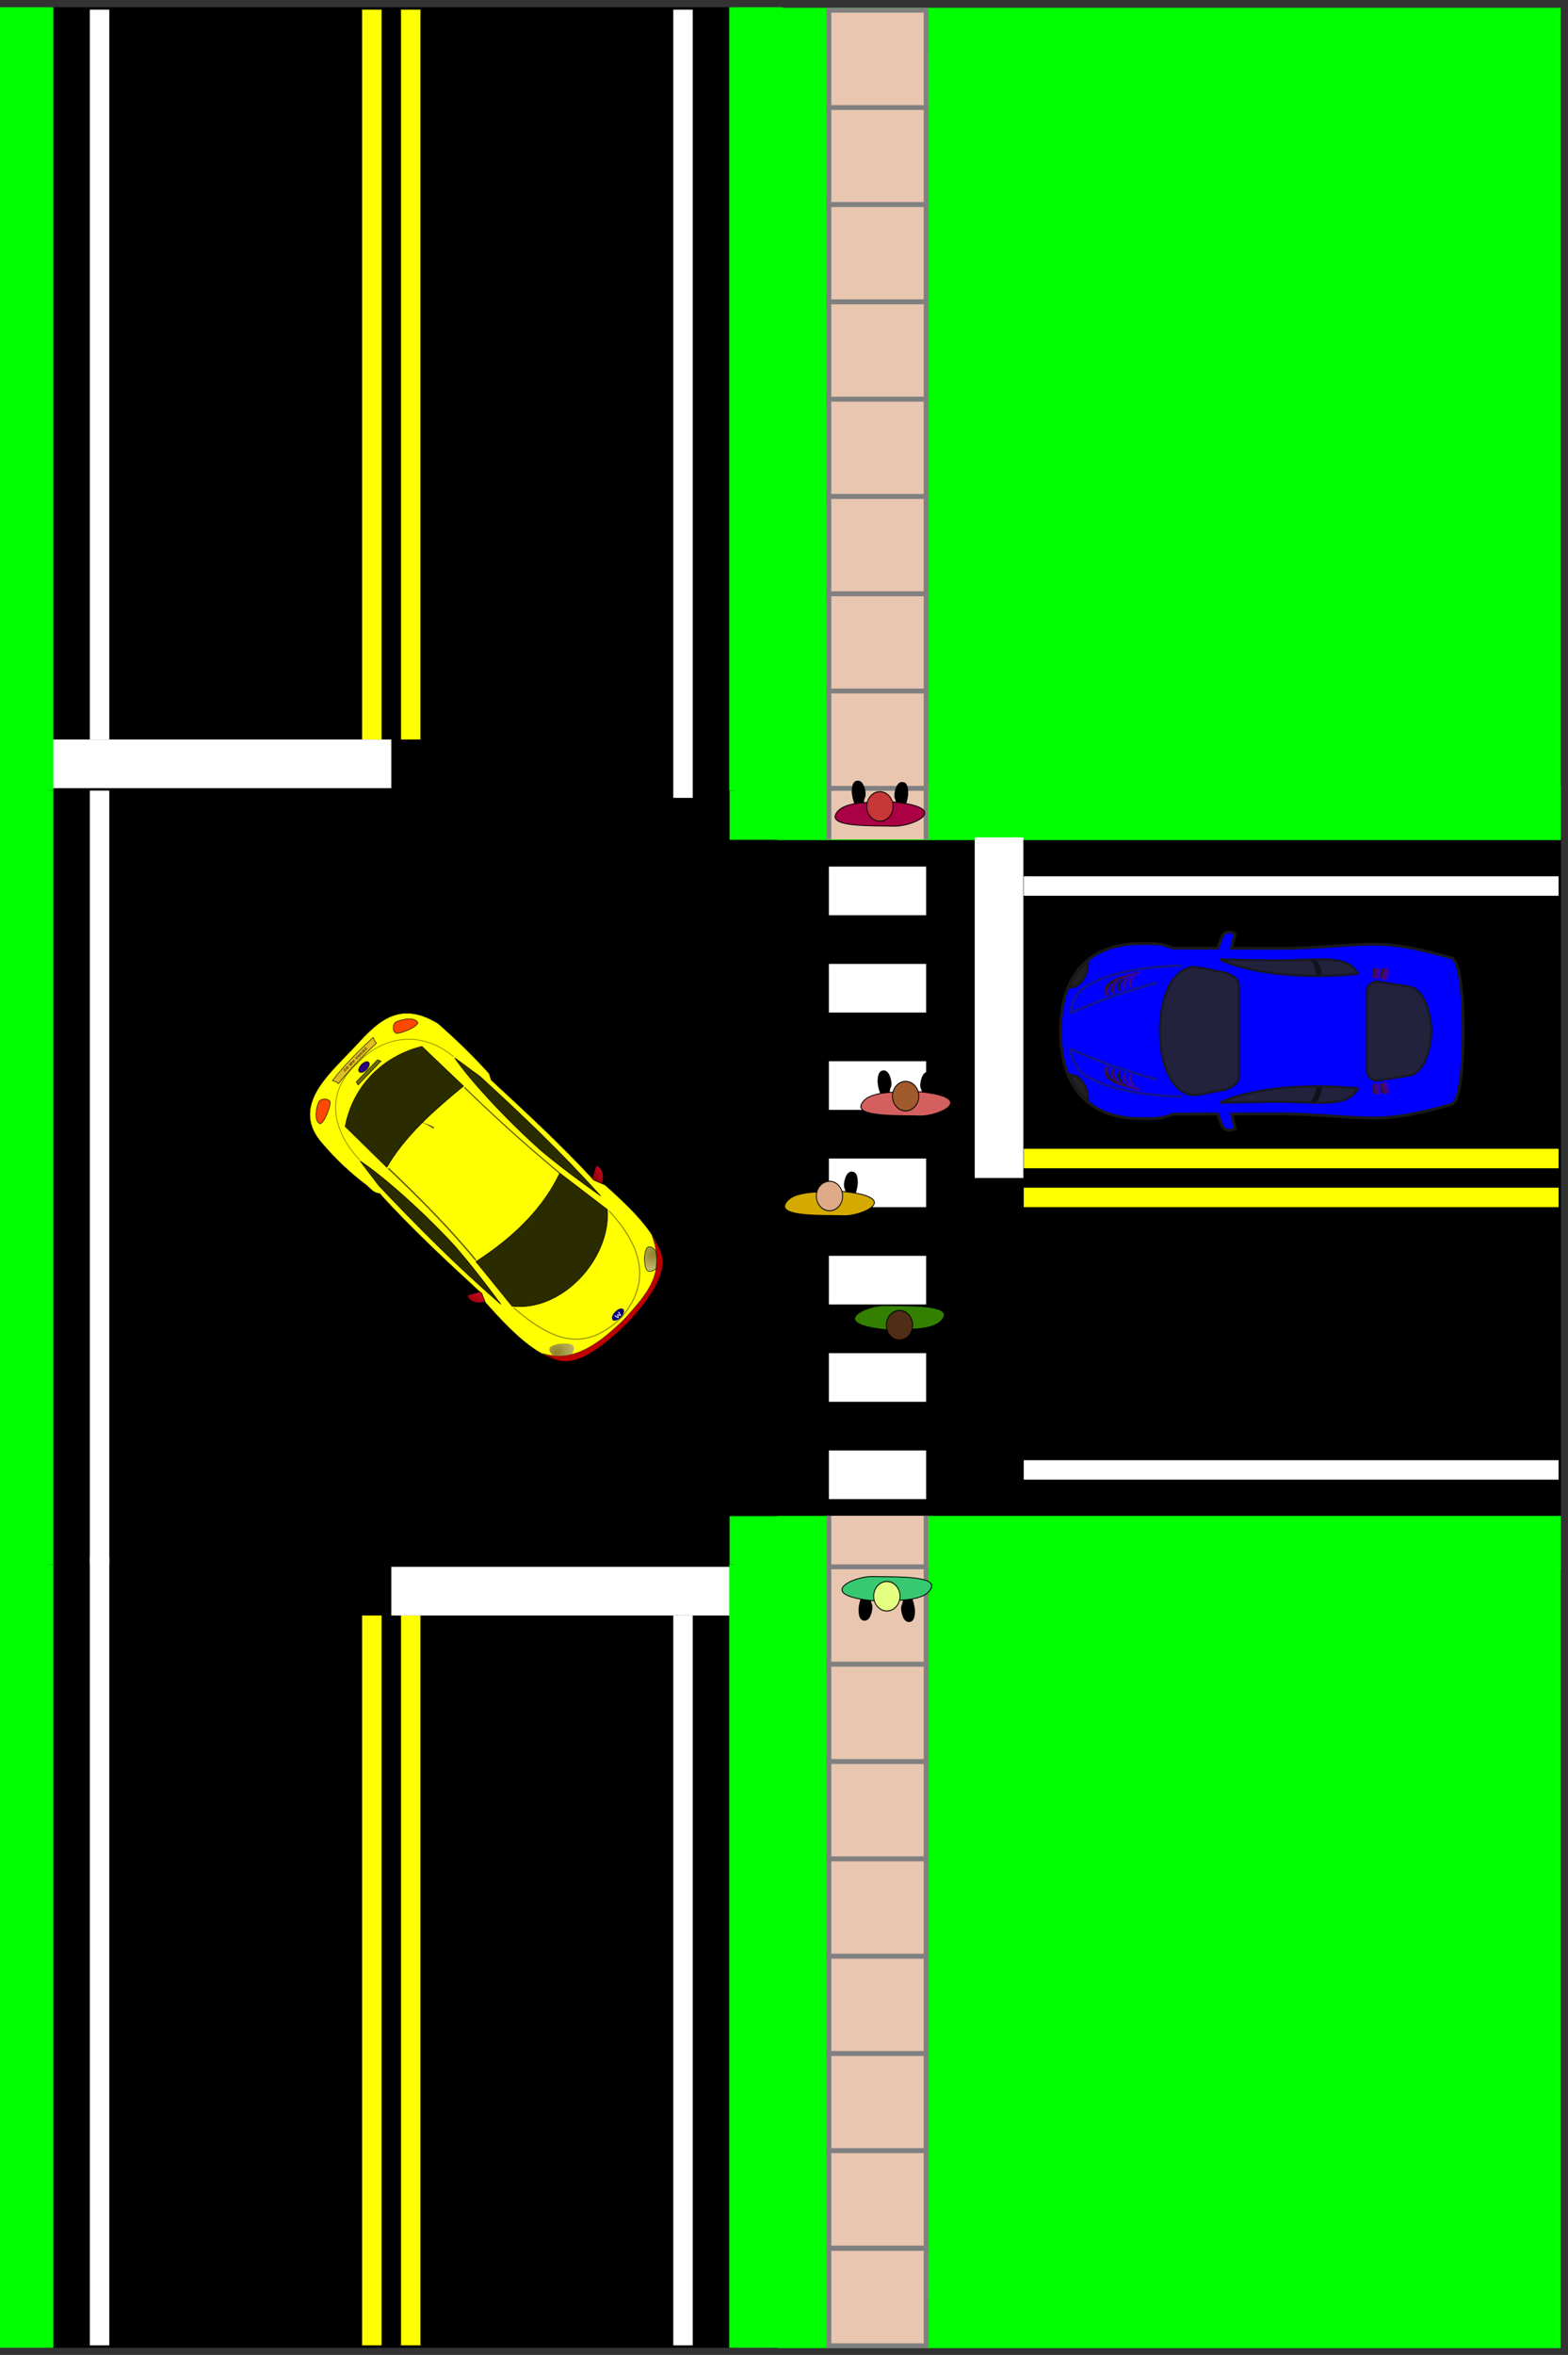
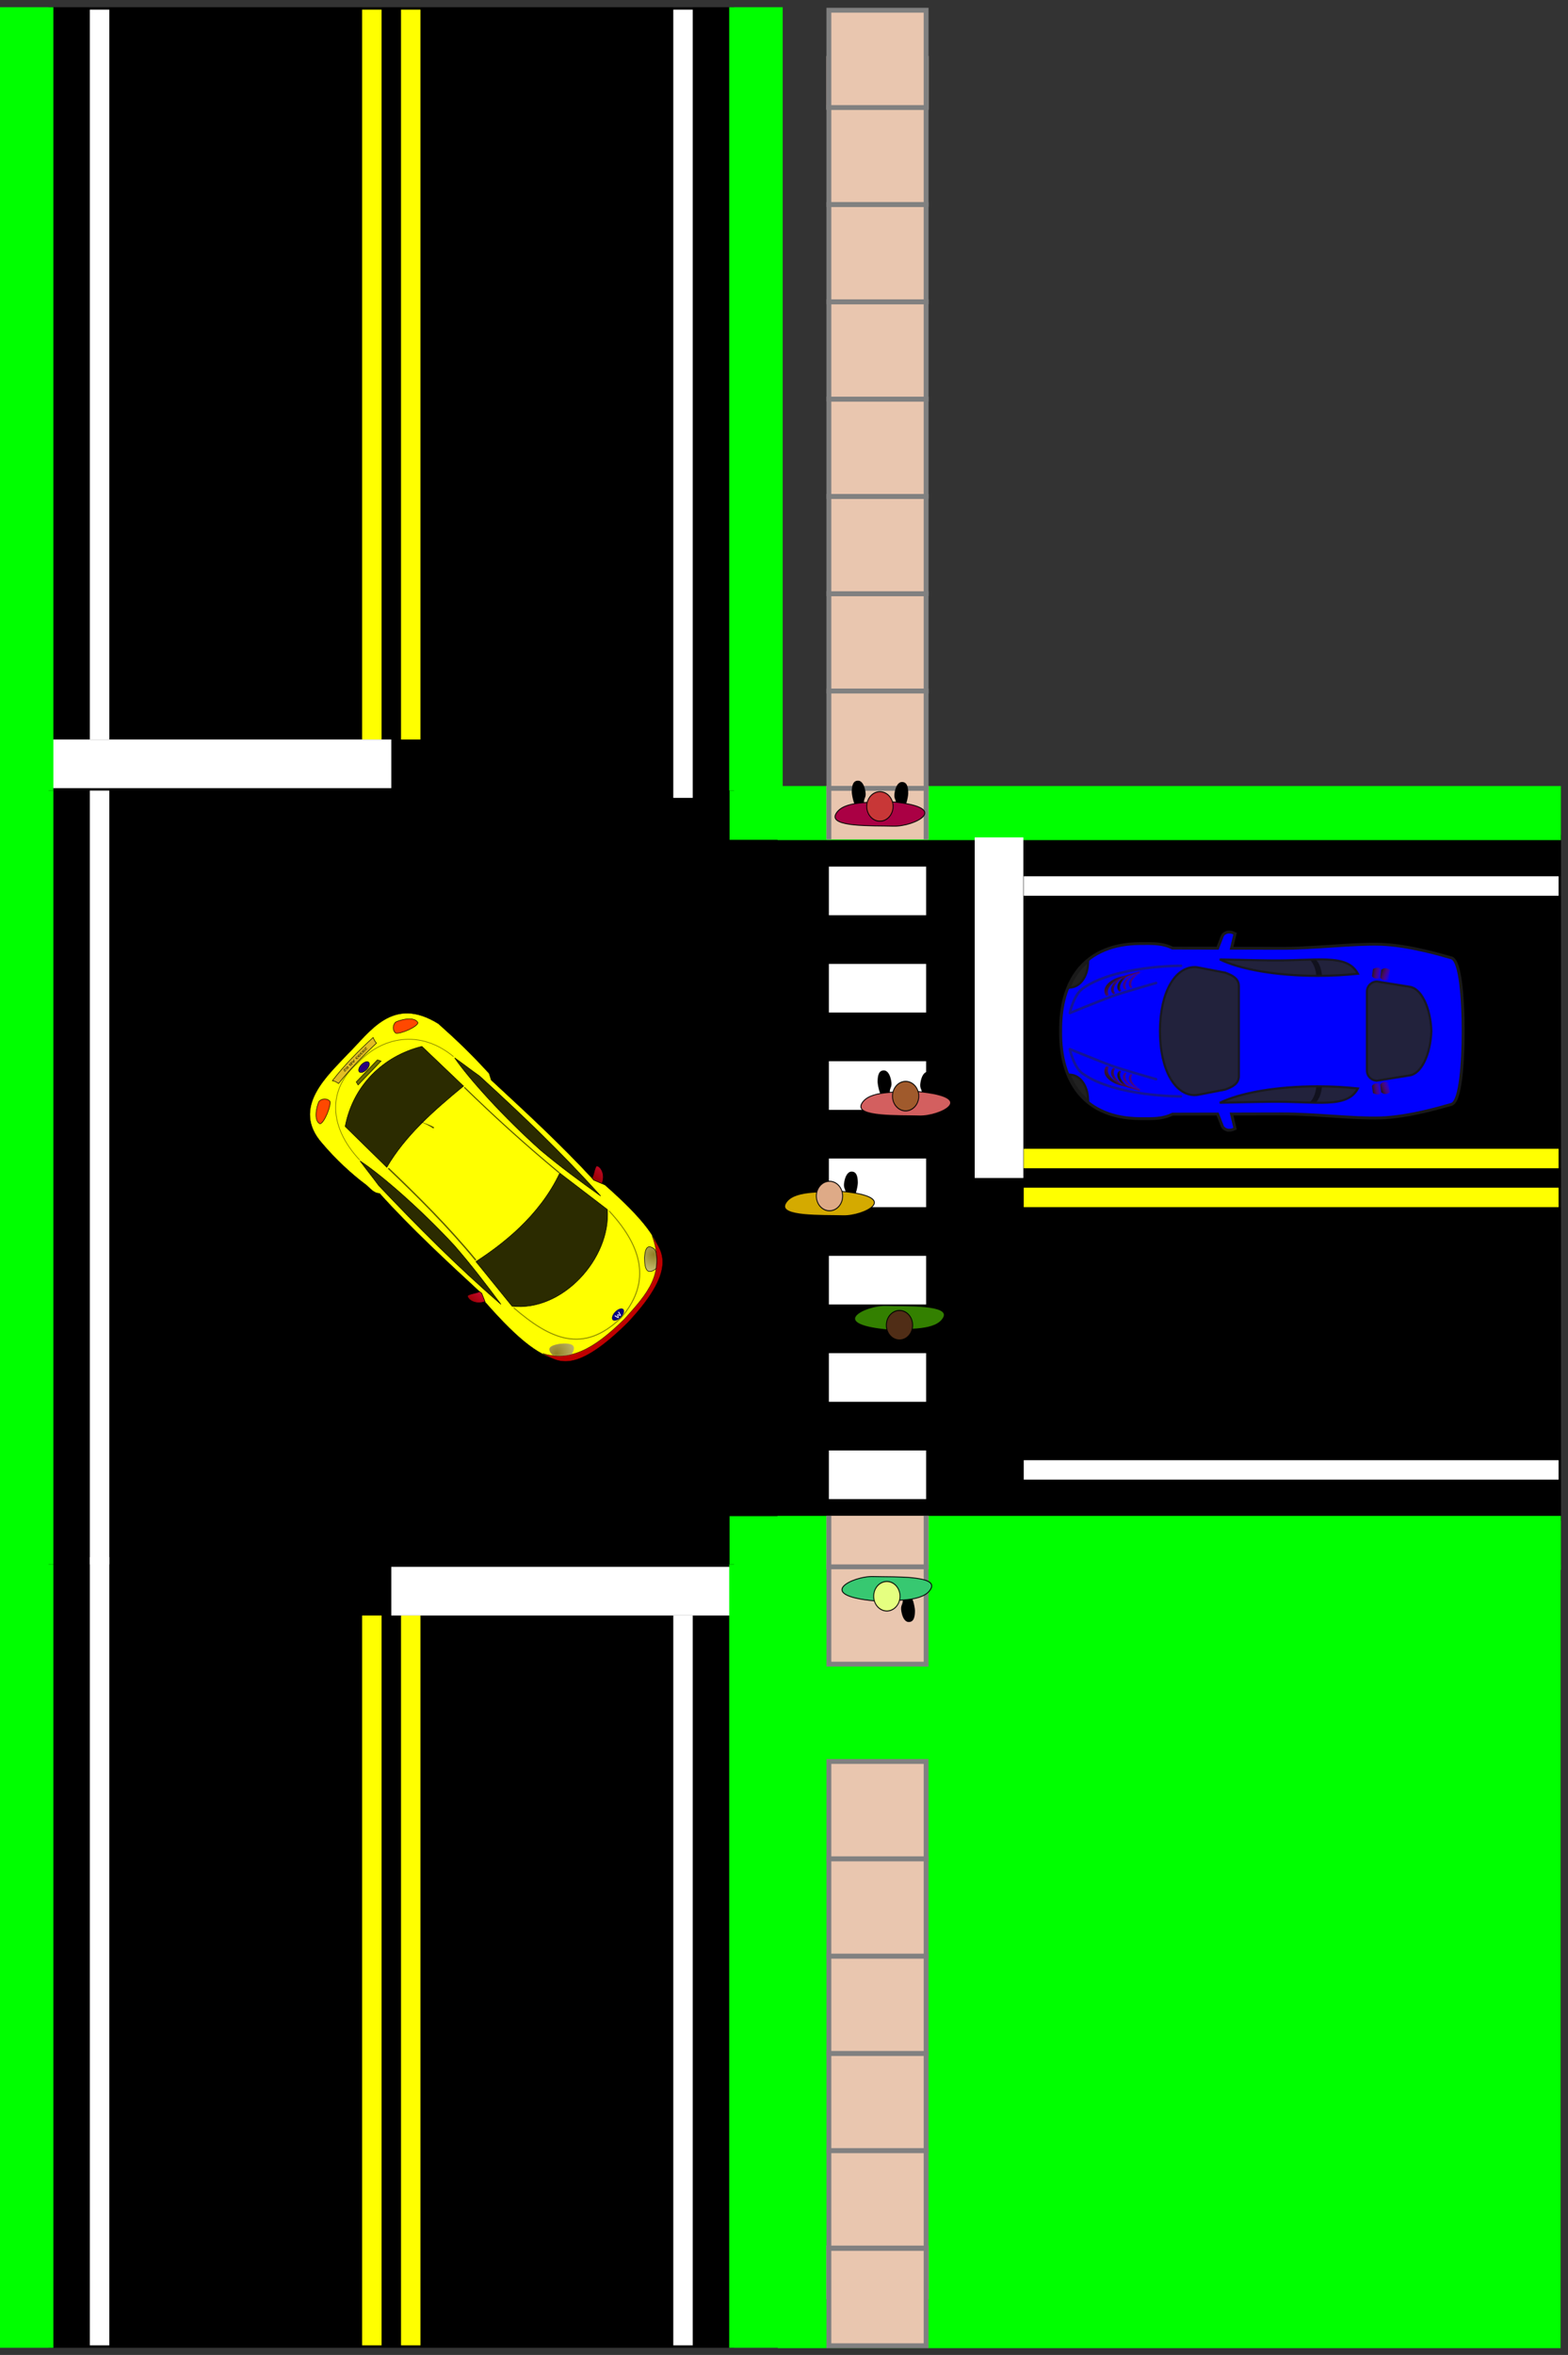
<svg xmlns="http://www.w3.org/2000/svg" xmlns:ns1="http://sodipodi.sourceforge.net/DTD/sodipodi-0.dtd" xmlns:ns2="http://www.inkscape.org/namespaces/inkscape" xmlns:xlink="http://www.w3.org/1999/xlink" id="svg9624" ns1:docname="road01.svg" viewBox="0 0 161.25 242" version="1.1" ns2:version="0.47 r22583">
  <rect x="0" y="0" width="161.25" height="242" fill="#333333" stroke="none" />
  <title id="title10442">Three Way Intersection</title>
  <defs id="defs9626">
    <linearGradient id="linearGradient4494-9" y2="834.68" xlink:href="#linearGradient3759-9-6" gradientUnits="userSpaceOnUse" x2="848.16" gradientTransform="matrix(.043 0 0 .043 422.4 881.3)" y1="842.3" x1="871.33" ns2:collect="always" />
    <linearGradient id="linearGradient3759-9-6">
      <stop id="stop3761-4-9" style="stop-color:#1a1a1a" offset="0" />
      <stop id="stop3763-8-82" style="stop-color:#f30000;stop-opacity:0" offset="1" />
    </linearGradient>
    <linearGradient id="linearGradient4491-5" y2="528.42" xlink:href="#linearGradient3759-9-6" gradientUnits="userSpaceOnUse" x2="876.14" gradientTransform="matrix(.043 0 0 .043 422.97 894.36)" y1="528.36" x1="887.9" ns2:collect="always" />
    <linearGradient id="linearGradient4488-4" y2="531.91" xlink:href="#linearGradient3759-9-6" gradientUnits="userSpaceOnUse" x2="815.82" gradientTransform="matrix(.043 0 0 .043 423.24 894.3)" y1="537.5" x1="879.9" ns2:collect="always" />
    <linearGradient id="linearGradient4485-9" y2="535.37" xlink:href="#linearGradient3759-9-6" gradientUnits="userSpaceOnUse" x2="883.76" gradientTransform="matrix(.043 0 0 .043 422.97 894.36)" y1="542.4" x1="897.22" ns2:collect="always" />
    <linearGradient id="linearGradient4482-2" y2="501.08" xlink:href="#linearGradient3759-9-6" gradientUnits="userSpaceOnUse" x2="835.99" gradientTransform="matrix(.043 0 0 .043 422.97 894.36)" y1="552.05" x1="880.71" ns2:collect="always" />
    <linearGradient id="linearGradient4479-5" y2="529.61" xlink:href="#linearGradient3759-9-6" gradientUnits="userSpaceOnUse" x2="805.29" gradientTransform="matrix(.039 0 0 .039 426.13 897.12)" y1="528.36" x1="887.9" ns2:collect="always" />
    <linearGradient id="linearGradient4476-0" y2="533.5" xlink:href="#linearGradient3759-9-6" gradientUnits="userSpaceOnUse" x2="812.14" gradientTransform="matrix(.039 0 0 .039 425.53 897.28)" y1="537.5" x1="879.9" ns2:collect="always" />
    <linearGradient id="linearGradient4473-8" y2="867.68" xlink:href="#linearGradient3759-9-6" gradientUnits="userSpaceOnUse" x2="205.59" gradientTransform="matrix(.043 .006 -.006 .043 428.38 879.95)" y1="873.14" x1="229.7" ns2:collect="always" />
    <linearGradient id="linearGradient4470-9" y2="872.65" xlink:href="#linearGradient3759-9-6" gradientUnits="userSpaceOnUse" x2="216.56" gradientTransform="matrix(.043 .006 -.006 .043 428.83 880)" y1="873.06" x1="238.83" ns2:collect="always" />
    <linearGradient id="linearGradient4460-3" y2="834.68" xlink:href="#linearGradient3759-9-6" gradientUnits="userSpaceOnUse" x2="848.16" gradientTransform="matrix(.043 0 0 -.043 422.4 944.49)" y1="842.3" x1="871.33" ns2:collect="always" />
    <linearGradient id="linearGradient4457-6" y2="528.42" xlink:href="#linearGradient3759-9-6" gradientUnits="userSpaceOnUse" x2="876.14" gradientTransform="matrix(.043 0 0 -.043 422.97 931.44)" y1="528.36" x1="887.9" ns2:collect="always" />
    <linearGradient id="linearGradient4454-7" y2="531.91" xlink:href="#linearGradient3759-9-6" gradientUnits="userSpaceOnUse" x2="815.82" gradientTransform="matrix(.043 0 0 -.043 423.24 931.5)" y1="537.5" x1="879.9" ns2:collect="always" />
    <linearGradient id="linearGradient4451-9" y2="535.37" xlink:href="#linearGradient3759-9-6" gradientUnits="userSpaceOnUse" x2="883.76" gradientTransform="matrix(.043 0 0 -.043 422.97 931.44)" y1="542.4" x1="897.22" ns2:collect="always" />
    <linearGradient id="linearGradient4448-7" y2="501.08" xlink:href="#linearGradient3759-9-6" gradientUnits="userSpaceOnUse" x2="835.99" gradientTransform="matrix(.043 0 0 -.043 422.97 931.44)" y1="552.05" x1="880.71" ns2:collect="always" />
    <linearGradient id="linearGradient4445-9" y2="529.61" xlink:href="#linearGradient3759-9-6" gradientUnits="userSpaceOnUse" x2="805.29" gradientTransform="matrix(.039 0 0 -.039 426.13 928.67)" y1="528.36" x1="887.9" ns2:collect="always" />
    <linearGradient id="linearGradient4442-3" y2="533.5" xlink:href="#linearGradient3759-9-6" gradientUnits="userSpaceOnUse" x2="812.14" gradientTransform="matrix(.039 0 0 -.039 425.53 928.51)" y1="537.5" x1="879.9" ns2:collect="always" />
    <linearGradient id="linearGradient4439-7" y2="867.68" xlink:href="#linearGradient3759-9-6" gradientUnits="userSpaceOnUse" x2="205.59" gradientTransform="matrix(.043 -.006 -.006 -.043 428.38 945.85)" y1="873.14" x1="229.7" ns2:collect="always" />
    <linearGradient id="linearGradient4436-6" y2="872.65" xlink:href="#linearGradient3759-9-6" gradientUnits="userSpaceOnUse" x2="216.56" gradientTransform="matrix(.043 -.006 -.006 -.043 428.83 945.79)" y1="873.06" x1="238.83" ns2:collect="always" />
    <linearGradient id="linearGradient6370-7" y2="310.08" xlink:href="#linearGradient1257-5-7" gradientUnits="userSpaceOnUse" x2="681" gradientTransform="matrix(0 .037 -.046 0 507.31 965.2)" y1="310.08" x1="643.23" ns2:collect="always" />
    <linearGradient id="linearGradient1257-5-7">
      <stop id="stop1258-4-8" style="stop-color:#ff0a31" offset="0" />
      <stop id="stop1259-3-7" style="stop-color:#c60200" offset="1" />
    </linearGradient>
    <linearGradient id="linearGradient6372-3" y2="313.28" xlink:href="#linearGradient1257-5-7" gradientUnits="userSpaceOnUse" x2="193.83" gradientTransform="matrix(0 .037 -.045 0 507.31 965.2)" y1="313.28" x1="156.18" ns2:collect="always" />
    <radialGradient id="radialGradient6374-0" fx="538.56" fy="113.43" xlink:href="#linearGradient1253-1-3" gradientUnits="userSpaceOnUse" cy="113.83" cx="537.79" gradientTransform="matrix(0 .042 -.04 0 507.31 965.2)" r="110.57" ns2:collect="always" />
    <linearGradient id="linearGradient1253-1-3">
      <stop id="stop1254-1-8" style="stop-color:#6b5635" offset="0" />
      <stop id="stop1255-3-2" style="stop-color:#fff" offset="1" />
    </linearGradient>
    <radialGradient id="radialGradient6376-5" fx="208.68" fy="107.57" xlink:href="#linearGradient1253-1-3" gradientUnits="userSpaceOnUse" cy="106.33" cx="209.53" gradientTransform="matrix(0 .04 -.042 0 507.31 965.2)" r="88.778" ns2:collect="always" />
  </defs>
  <ns1:namedview id="base" bordercolor="#666666" ns2:pageshadow="2" ns2:window-y="-4" pagecolor="#ffffff" ns2:window-height="753" ns2:window-maximized="1" ns2:zoom="0.98994949" ns2:window-x="-4" showgrid="false" borderopacity="1.0" ns2:current-layer="layer1" ns2:cx="281.99582" ns2:cy="-2.6837961" ns2:window-width="1280" ns2:pageopacity="0.0" ns2:document-units="px" />
  <g id="layer1" ns2:label="Layer 1" ns2:groupmode="layer" transform="translate(280.62 -85.648)">
    <g id="g9619" transform="translate(-490.38 -1415.7)">
      <g id="g8404-8" transform="translate(-65 5)">
        <rect id="rect4245-1-0" style="fill-rule:evenodd;color:#000000;stroke:#00ff00;stroke-linecap:square;stroke-width:.5;fill:#00ff00" height="80" width="80" y="1657.4" x="355" />
        <g id="g7731-4-8" transform="matrix(0 1 -1 0 1327.4 1227.4)">
          <rect id="rect7049-9-1-8" style="fill-rule:evenodd;color:#000000;stroke:#000000;stroke-width:.5;fill:#000000" height="75" width="80" y="972.36" x="350" />
          <rect id="rect2818-1-4-5-5-1-7-1-9-1-4-2-8-0-54-1-0" style="fill-rule:evenodd;color:#000000;stroke:#00ff00;stroke-width:.5;fill:#00ff00" transform="scale(-1)" height="5" width="5" y="-977.36" x="-355" />
          <rect id="rect2818-1-4-5-5-1-7-1-9-1-4-2-8-0-93-3-3-6" style="fill-rule:evenodd;color:#000000;stroke:#00ff00;stroke-width:.5;fill:#00ff00" transform="scale(-1)" height="5" width="5" y="-977.36" x="-430" />
          <rect id="rect2818-1-4-5-5-1-7-1-9-1-4-2-8-0-4-1-8-8" style="fill-rule:evenodd;color:#000000;stroke:#00ff00;stroke-width:.5;fill:#00ff00" transform="scale(-1)" height="5" width="80" y="-1052.4" x="-430" />
          <path id="path3325-0-3-39-3-7-1" style="stroke:#ffffff;stroke-width:2;fill:none" d="m350 1042.4h80" />
        </g>
        <g id="g4489-42-9" transform="matrix(0 -1 1 0 -617.36 1832.4)">
          <rect id="rect6726-0-77-8" style="fill-rule:evenodd;color:#000000;stroke:#000000;stroke-width:.5;fill:#000000" transform="scale(-1)" height="80" width="70" y="-1052.4" x="-250" />
          <path id="path3325-0-3-9-9-93-9" style="stroke:#ffffff;stroke-width:2;fill:none" d="m185 1052.4v-55" />
          <path id="path3325-0-3-4-1-7" style="stroke:#ffffff;stroke-width:2;fill:none" d="m245 1052.4v-55" />
          <path id="path3325-8-98-2" style="stroke:#ffff00;stroke-width:2;fill:none" d="m217 1052.4v-55" />
          <path id="path3325-0-8-6-2" style="stroke:#ffff00;stroke-width:2;fill:none" d="m213 1052.4v-55" />
          <rect id="rect3343-50-8" style="fill-rule:evenodd;color:#000000;fill:#ffffff" transform="scale(-1)" height="10" width="5" y="-987.36" x="-247" />
          <rect id="rect3343-2-28-2" style="fill-rule:evenodd;color:#000000;fill:#ffffff" transform="scale(-1)" height="10" width="5" y="-987.36" x="-237" />
          <rect id="rect3343-6-60-8" style="fill-rule:evenodd;color:#000000;fill:#ffffff" transform="scale(-1)" height="10" width="5" y="-987.36" x="-227" />
          <rect id="rect3343-5-2-9" style="fill-rule:evenodd;color:#000000;fill:#ffffff" transform="scale(-1)" height="10" width="5" y="-987.36" x="-217" />
          <rect id="rect3343-61-48-0" style="fill-rule:evenodd;color:#000000;fill:#ffffff" transform="scale(-1)" height="10" width="5" y="-987.36" x="-207" />
          <rect id="rect3343-27-65-7" style="fill-rule:evenodd;color:#000000;fill:#ffffff" transform="scale(-1)" height="10" width="5" y="-987.36" x="-197" />
          <rect id="rect3343-54-09-8" style="fill-rule:evenodd;color:#000000;fill:#ffffff" transform="scale(-1)" height="10" width="5" y="-987.36" x="-187" />
          <rect id="rect7685-0-1" style="fill-rule:evenodd;color:#000000;stroke:#00ff00;stroke-width:.555;fill:#00ff00" height="80" width="5" y="972.36" x="250" />
          <rect id="rect7683-06-5" style="fill-rule:evenodd;color:#000000;stroke:#00ff00;stroke-width:.555;fill:#00ff00" height="80" width="5" y="972.36" x="175" />
          <rect id="rect3366-13-8" style="fill-rule:evenodd;color:#000000;fill:#ffffff" height="5" width="35" y="992.36" x="215" />
        </g>
        <g id="g5390-2-6" transform="translate(-70,850)">
          <rect id="rect5576-88-1-6-8-5-1" style="fill-rule:evenodd;color:#000000;stroke:#808080;stroke-width:.5;fill:#e9c6af" height="10" width="10" y="857.36" x="430" />
          <rect id="rect5576-63-6-6-087-0-2" style="fill-rule:evenodd;color:#000000;stroke:#808080;stroke-width:.5;fill:#e9c6af" height="10" width="10" y="847.36" x="430" />
          <rect id="rect5576-8-7-0-7-94-42" style="fill-rule:evenodd;color:#000000;stroke:#808080;stroke-width:.5;fill:#e9c6af" height="10" width="10" y="837.36" x="430" />
          <rect id="rect5576-66-2-3-8-78-5" style="fill-rule:evenodd;color:#000000;stroke:#808080;stroke-width:.5;fill:#e9c6af" height="10" width="10" y="827.36" x="430" />
-           <rect id="rect5576-6-5-8-38-3-8" style="fill-rule:evenodd;color:#000000;stroke:#808080;stroke-width:.5;fill:#e9c6af" height="10" width="10" y="817.36" x="430" />
          <rect id="rect5576-455-8-2-1-5-6" style="fill-rule:evenodd;color:#000000;stroke:#e9c6af;stroke-width:.5;fill:#e9c6af" height="5" width="10" y="877.36" x="430" />
          <rect id="rect5576-1-3-8-1-2" style="fill-rule:evenodd;color:#000000;stroke:#e9c6af;stroke-width:.5;fill:#e9c6af" height="5" width="10" y="802.36" x="430" />
          <path id="path4371-2-2-9-2-2-6" style="stroke:#808080;stroke-linecap:square;stroke-width:.5;fill:none" d="m440 802.36v5" />
          <path id="path4371-8-1-6-1-24-0-5" style="stroke:#808080;stroke-linecap:square;stroke-width:.5;fill:none" d="m430 877.36v5" />
          <path id="path4371-2-7-1-2-2-1-3" style="stroke:#808080;stroke-linecap:square;stroke-width:.5;fill:none" d="m440 877.36v5" />
          <path id="path4371-8-2-5-5-6-9" style="stroke:#808080;stroke-linecap:square;stroke-width:.5;fill:none" d="m430 802.36v5" />
          <rect id="rect5576-4-1-0-3-4-2" style="fill-rule:evenodd;color:#000000;stroke:#808080;stroke-width:.5;fill:#e9c6af" height="10" width="10" y="807.36" x="430" />
          <rect id="rect5576-9-4-0-73-0-4" style="fill-rule:evenodd;color:#000000;stroke:#808080;stroke-width:.5;fill:#e9c6af" height="10" width="10" y="867.36" x="430" />
        </g>
        <rect id="rect5576-4-1-0-3-9-6-6" style="fill-rule:evenodd;color:#000000;stroke:#808080;stroke-width:.5;fill:#e9c6af" height="10" width="10" y="1727.4" x="360" />
-         <rect id="rect4245-1-9-1" style="fill-rule:evenodd;color:#000000;stroke:#00ff00;stroke-linecap:square;stroke-width:.5;fill:#00ff00" height="80" width="80" y="1497.4" x="355" />
        <g id="g5390-2-8-8" transform="translate(-70,700)">
          <rect id="rect5576-88-1-6-8-5-4-2" style="fill-rule:evenodd;color:#000000;stroke:#808080;stroke-width:.5;fill:#e9c6af" height="10" width="10" y="857.36" x="430" />
          <rect id="rect5576-63-6-6-087-0-1-1" style="fill-rule:evenodd;color:#000000;stroke:#808080;stroke-width:.5;fill:#e9c6af" height="10" width="10" y="847.36" x="430" />
          <rect id="rect5576-8-7-0-7-94-4-1" style="fill-rule:evenodd;color:#000000;stroke:#808080;stroke-width:.5;fill:#e9c6af" height="10" width="10" y="837.36" x="430" />
          <rect id="rect5576-66-2-3-8-78-3-9" style="fill-rule:evenodd;color:#000000;stroke:#808080;stroke-width:.5;fill:#e9c6af" height="10" width="10" y="827.36" x="430" />
          <rect id="rect5576-6-5-8-38-3-9-7" style="fill-rule:evenodd;color:#000000;stroke:#808080;stroke-width:.5;fill:#e9c6af" height="10" width="10" y="817.36" x="430" />
          <rect id="rect5576-455-8-2-1-5-8-6" style="fill-rule:evenodd;color:#000000;stroke:#e9c6af;stroke-width:.5;fill:#e9c6af" height="5" width="10" y="877.36" x="430" />
          <rect id="rect5576-1-3-8-1-8-2" style="fill-rule:evenodd;color:#000000;stroke:#e9c6af;stroke-width:.5;fill:#e9c6af" height="5" width="10" y="802.36" x="430" />
          <path id="path4371-2-2-9-2-2-0-9" style="stroke:#808080;stroke-linecap:square;stroke-width:.5;fill:none" d="m440 802.36v5" />
          <path id="path4371-8-1-6-1-24-0-8-5" style="stroke:#808080;stroke-linecap:square;stroke-width:.5;fill:none" d="m430 877.36v5" />
          <path id="path4371-2-7-1-2-2-1-7-2" style="stroke:#808080;stroke-linecap:square;stroke-width:.5;fill:none" d="m440 877.36v5" />
          <path id="path4371-8-2-5-5-6-7-0" style="stroke:#808080;stroke-linecap:square;stroke-width:.5;fill:none" d="m430 802.36v5" />
          <rect id="rect5576-4-1-0-3-4-8-0" style="fill-rule:evenodd;color:#000000;stroke:#808080;stroke-width:.5;fill:#e9c6af" height="10" width="10" y="807.36" x="430" />
          <rect id="rect5576-9-4-0-73-0-3-3" style="fill-rule:evenodd;color:#000000;stroke:#808080;stroke-width:.5;fill:#e9c6af" height="10" width="10" y="867.36" x="430" />
        </g>
        <rect id="rect5576-4-1-0-3-9-6-8-9" style="fill-rule:evenodd;color:#000000;stroke:#808080;stroke-width:.5;fill:#e9c6af" height="10" width="10" y="1497.4" x="360" />
        <g id="g8302-1-1" transform="translate(185 684)">
          <rect id="rect6726-4-09-8" style="fill-rule:evenodd;color:#000000;stroke:#000000;stroke-width:.5;fill:#000000" height="80" width="70" y="973.36" x="95" />
          <path id="path3325-0-3-9-8-9-1" style="stroke:#ffffff;stroke-width:2;fill:none" d="m160 978.36v75" />
          <path id="path3325-0-3-8-68-9" style="stroke:#ffffff;stroke-width:2;fill:none" d="m100 972.36v81" />
          <path id="path3325-2-3-5" style="stroke:#ffff00;stroke-width:2;fill:none" d="m128 978.36v75" />
          <path id="path3325-0-4-4-32" style="stroke:#ffff00;stroke-width:2;fill:none" d="m132 978.36v75" />
          <rect id="rect3908-84-5" style="fill-rule:evenodd;color:#000000;fill:#ffffff" height="5" width="35" y="973.36" x="130" />
          <rect id="rect6702-40-9-2" style="fill-rule:evenodd;color:#000000;stroke:#00ff00;stroke-width:.5;fill:#00ff00" height="80" width="5" y="973.36" x="90" />
          <rect id="rect6702-1-9-9-5" style="fill-rule:evenodd;color:#000000;stroke:#00ff00;stroke-width:.5;fill:#00ff00" height="80" width="5" y="973.36" x="165" />
        </g>
        <g id="g8302-1-2-8" transform="matrix(-1 0 0 -1 445 2550.7)">
          <rect id="rect6726-4-09-5-6" style="fill-rule:evenodd;color:#000000;stroke:#000000;stroke-width:.5;fill:#000000" height="80" width="70" y="973.36" x="95" />
          <path id="path3325-0-3-9-8-9-5-7" style="stroke:#ffffff;stroke-width:2;fill:none" d="m160 978.36v75" />
          <path id="path3325-0-3-8-68-3-7" style="stroke:#ffffff;stroke-width:2;fill:none" d="m100 972.36v81" />
          <path id="path3325-2-3-3-2" style="stroke:#ffff00;stroke-width:2;fill:none" d="m128 978.36v75" />
          <path id="path3325-0-4-4-3-2" style="stroke:#ffff00;stroke-width:2;fill:none" d="m132 978.36v75" />
          <rect id="rect3908-84-7-9" style="fill-rule:evenodd;color:#000000;fill:#ffffff" height="5" width="35" y="973.36" x="130" />
          <rect id="rect6702-40-9-4-4" style="fill-rule:evenodd;color:#000000;stroke:#00ff00;stroke-width:.5;fill:#00ff00" height="80" width="5" y="973.36" x="90" />
          <rect id="rect6702-1-9-9-3-1" style="fill-rule:evenodd;color:#000000;stroke:#00ff00;stroke-width:.5;fill:#00ff00" height="80" width="5" y="973.36" x="165" />
        </g>
      </g>
      <g id="g4502-5" transform="matrix(-1 0 0 -1 784.72 2520.2)">
        <path id="path3855-8-8" style="fill-opacity:.996;stroke:#191919;stroke-width:.608;fill:#000000" d="m448.56 902.86c-0.066 0-0.205 0.013-0.281 0.041l-0.152 0.065 0.376 1.561-5.421 0.012c-0.106 0-0.212-0.001-0.319-0.001-0.213-0.001-0.429-0.005-0.645-0.01-0.317-0.007-0.637-0.018-0.958-0.031-0.017-0.001-0.034-0.002-0.052-0.003-0.649-0.027-1.303-0.065-1.956-0.106-0.883-0.056-1.76-0.118-2.612-0.168-0.631-0.038-1.248-0.069-1.841-0.087-0.407-0.013-0.802-0.02-1.184-0.018-0.187 0.001-0.372 0.004-0.552 0.01-0.18 0.005-0.364 0.015-0.55 0.029-0.093 0.007-0.186 0.013-0.28 0.022-0.281 0.025-0.567 0.057-0.851 0.095-0 0-0.001-0-0.001 0-0.19 0.025-0.379 0.053-0.567 0.083s-0.377 0.061-0.562 0.094c-0.185 0.033-0.368 0.068-0.547 0.103-0 0-0.001-0-0.001 0-0.09 0.018-0.177 0.035-0.265 0.053-0.263 0.054-0.518 0.109-0.76 0.164-0 0-0.001-0-0.001 0-0.161 0.037-0.317 0.073-0.466 0.109-0.298 0.072-0.57 0.141-0.805 0.202-0.353 0.093-0.625 0.171-0.786 0.217-0.107 0.031-0.166 0.049-0.166 0.049l-0.595 0.163c-0.039 0.011-0.077 0.03-0.114 0.057-0.013 0.009-0.024 0.019-0.037 0.03-0.048 0.043-0.093 0.099-0.137 0.167-0 0 0 0.001 0 0.001-0.022 0.034-0.044 0.071-0.065 0.111-0 0 0 0.001 0 0.001-0.021 0.04-0.041 0.083-0.061 0.129-0 0 0 0.001 0 0.001-0.159 0.37-0.288 0.918-0.388 1.573-0 0 0 0.001 0 0.001-0.002 0.01-0.003 0.021-0.004 0.031-0.022 0.145-0.043 0.295-0.062 0.449-0.001 0.011-0.003 0.021-0.004 0.031-0.022 0.176-0.041 0.356-0.06 0.542-0 0 0 0.001 0 0.001-0.009 0.092-0.019 0.187-0.027 0.281-0 0 0 0.001 0 0.001-0.008 0.094-0.017 0.189-0.024 0.285-0 0 0 0.001 0 0.001-0.015 0.193-0.029 0.389-0.042 0.586-0 0 0 0.001 0 0.001-0.038 0.594-0.063 1.207-0.077 1.805-0 0 0 0.001 0 0.001-0.009 0.399-0.014 0.791-0.014 1.169 0 0.042 0.001 0.085 0.001 0.128-0 0.042-0.001 0.086-0.001 0.128 0 0.378 0.004 0.77 0.014 1.169 0 0-0 0.001 0 0.001 0.014 0.598 0.04 1.211 0.077 1.805 0 0-0 0.001 0 0.001 0.013 0.198 0.026 0.394 0.042 0.586 0 0-0 0.001 0 0.001 0.008 0.096 0.016 0.191 0.024 0.285 0 0-0 0.001 0 0.001 0.009 0.094 0.018 0.189 0.027 0.281 0 0-0 0.001 0 0.001 0.019 0.185 0.038 0.366 0.06 0.542 0.001 0.011 0.003 0.021 0.004 0.031 0.019 0.154 0.041 0.305 0.062 0.449 0.002 0.01 0.003 0.021 0.004 0.031 0 0-0 0.001 0 0.001 0.101 0.655 0.229 1.204 0.388 1.573 0 0-0 0.001 0 0.001 0.02 0.046 0.04 0.089 0.061 0.129 0 0-0 0.001 0 0.001 0.021 0.04 0.043 0.077 0.065 0.111 0 0-0 0.001 0 0.001 0.044 0.068 0.089 0.124 0.137 0.167 0.012 0.011 0.024 0.021 0.037 0.03 0.037 0.027 0.075 0.046 0.114 0.057l0.595 0.163s0.058 0.018 0.166 0.049c0.161 0.047 0.433 0.125 0.786 0.217 0.235 0.062 0.507 0.131 0.805 0.202 0.149 0.036 0.304 0.072 0.466 0.109 0 0 0.001-0 0.001 0 0.242 0.055 0.497 0.11 0.76 0.164 0.088 0.018 0.175 0.035 0.265 0.053 0 0 0.001-0 0.001 0 0.179 0.035 0.362 0.07 0.547 0.103 0.185 0.033 0.373 0.064 0.562 0.094 0.189 0.03 0.377 0.058 0.567 0.083 0 0 0.001-0 0.001 0 0.284 0.038 0.57 0.07 0.851 0.095 0.094 0.008 0.187 0.015 0.28 0.022 0.186 0.013 0.369 0.023 0.55 0.029 0.18 0.005 0.365 0.008 0.552 0.01 0.382 0.002 0.777-0.005 1.184-0.018 0.593-0.018 1.21-0.049 1.841-0.087 0.852-0.051 1.729-0.113 2.612-0.168 0.653-0.041 1.307-0.079 1.956-0.106 0.017-0.001 0.034-0.002 0.052-0.003 0.321-0.013 0.642-0.024 0.958-0.031 0.216-0.005 0.431-0.008 0.645-0.01 0.107-0.001 0.213-0.002 0.319-0.001l5.421 0.012-0.376 1.561 0.152 0.065c0.076 0.028 0.215 0.04 0.281 0.041 0.037 0 0.076-0.003 0.117-0.011 0.013-0.003 0.027-0.006 0.041-0.01 0.013-0.003 0.028-0.007 0.041-0.011 0.027-0.008 0.055-0.018 0.082-0.03 0.079-0.035 0.154-0.084 0.208-0.144 0-0 0.001-0.001 0.001-0.001 0.027-0.03 0.048-0.063 0.064-0.099l0.528-1.36 4.775 0.011c0.032 0.016 0.064 0.032 0.096 0.048 0.129 0.061 0.257 0.113 0.384 0.157 0.064 0.022 0.127 0.042 0.19 0.061 0.222 0.066 0.443 0.111 0.666 0.141 0.128 0.017 0.257 0.03 0.388 0.039 0.065 0.005 0.132 0.008 0.198 0.011 0.133 0.006 0.267 0.009 0.405 0.011 0.276 0.003 0.564 0 0.869 0 0.452 0 0.883-0.023 1.294-0.068 0.164-0.018 0.325-0.039 0.483-0.064 0.316-0.05 0.618-0.114 0.908-0.19 0.072-0.019 0.145-0.039 0.216-0.06 0.213-0.062 0.418-0.131 0.616-0.208 0.066-0.025 0.132-0.05 0.197-0.077 0.129-0.054 0.256-0.111 0.379-0.171 0.062-0.03 0.123-0.061 0.183-0.092 0.12-0.063 0.237-0.129 0.352-0.198 0.057-0.034 0.113-0.07 0.168-0.106 0.278-0.179 0.537-0.375 0.778-0.588 0.192-0.17 0.374-0.351 0.543-0.542 0-0-0-0.001 0-0.001 0.042-0.048 0.084-0.095 0.125-0.144 0-0-0-0.001 0-0.001 0.041-0.049 0.082-0.098 0.121-0.148 0-0-0-0.001 0-0.001 0.118-0.15 0.231-0.305 0.337-0.466 0-0-0-0.001 0-0.001 0.035-0.053 0.071-0.107 0.105-0.162 0-0-0-0.001 0-0.001 0.102-0.164 0.198-0.332 0.288-0.506 0-0-0-0.001 0-0.001 0.03-0.058 0.059-0.116 0.087-0.175 0-0-0-0.001 0-0.001 0.028-0.059 0.057-0.118 0.084-0.178 0-0-0-0.001 0-0.001 0.054-0.12 0.106-0.241 0.155-0.365 0-0-0-0.001 0-0.001 0.024-0.062 0.048-0.125 0.071-0.187 0-0-0-0.001 0-0.001 0.023-0.063 0.046-0.126 0.068-0.19 0.022-0.064 0.043-0.128 0.064-0.193 0-0-0-0.001 0-0.001 0.02-0.065 0.041-0.13 0.06-0.195 0-0-0-0.001 0-0.001 0.019-0.066 0.038-0.132 0.056-0.198 0-0-0-0.001 0-0.001 0.054-0.2 0.103-0.404 0.145-0.612v-0.001c0.014-0.069 0.026-0.139 0.039-0.209v-0.001c0.09-0.492 0.15-1.002 0.181-1.53 0-0-0-0.001 0-0.001 0.004-0.075 0.008-0.151 0.011-0.227 0-0-0-0.001 0-0.001 0.006-0.152 0.011-0.304 0.012-0.459v-0.001c0.001-0.077 0-0.155 0-0.233 0-0.028-0.001-0.055-0.001-0.083 0-0.028 0.001-0.055 0.001-0.083 0-0.078 0.001-0.156 0-0.233v-0.001c-0.001-0.154-0.006-0.307-0.012-0.459-0-0 0-0.001 0-0.001-0.003-0.076-0.007-0.152-0.011-0.227-0-0 0-0.001 0-0.001-0.03-0.528-0.09-1.038-0.181-1.53v-0.001c-0.013-0.07-0.025-0.14-0.039-0.209v-0.001c-0.042-0.208-0.091-0.412-0.145-0.612-0-0 0-0.001 0-0.001-0.018-0.067-0.036-0.133-0.056-0.198-0-0 0-0.001 0-0.001-0.019-0.066-0.039-0.131-0.06-0.195-0-0 0-0.001 0-0.001-0.02-0.065-0.042-0.129-0.064-0.193-0.022-0.064-0.045-0.127-0.068-0.19-0-0 0-0.001 0-0.001-0.023-0.063-0.046-0.126-0.071-0.187-0-0 0-0.001 0-0.001-0.049-0.124-0.101-0.245-0.155-0.365-0-0 0-0.001 0-0.001-0.027-0.06-0.056-0.119-0.084-0.178-0-0 0-0.001 0-0.001-0.028-0.059-0.057-0.117-0.087-0.175-0-0 0-0.001 0-0.001-0.089-0.174-0.186-0.342-0.288-0.506-0-0 0-0.001 0-0.001-0.034-0.054-0.069-0.108-0.105-0.162-0-0 0-0.001 0-0.001-0.106-0.161-0.218-0.315-0.337-0.466-0-0 0-0.001 0-0.001-0.039-0.05-0.08-0.099-0.121-0.148-0-0 0-0.001 0-0.001-0.041-0.049-0.083-0.096-0.125-0.144-0-0 0-0.001 0-0.001-0.169-0.191-0.351-0.371-0.543-0.542-0.241-0.213-0.5-0.409-0.778-0.588-0.056-0.036-0.111-0.071-0.168-0.106-0.114-0.069-0.231-0.135-0.352-0.198-0.06-0.032-0.122-0.062-0.183-0.092-0.123-0.06-0.249-0.117-0.379-0.171-0.065-0.027-0.131-0.052-0.197-0.077-0.199-0.076-0.403-0.146-0.616-0.208-0.071-0.021-0.143-0.041-0.216-0.06-0.29-0.076-0.592-0.14-0.908-0.19-0.158-0.025-0.319-0.046-0.483-0.064-0.411-0.045-0.841-0.068-1.294-0.068-0.305 0-0.593-0.003-0.869 0-0.138 0.002-0.272 0.005-0.405 0.011-0.066 0.003-0.133 0.006-0.198 0.011-0.131 0.009-0.26 0.022-0.388 0.039-0.224 0.03-0.445 0.076-0.666 0.141-0.063 0.019-0.127 0.039-0.19 0.061-0.127 0.045-0.255 0.097-0.384 0.157-0.032 0.015-0.064 0.031-0.096 0.048l-4.775 0.011-0.528-1.36c-0.015-0.036-0.037-0.069-0.064-0.099-0-0-0.001-0.001-0.001-0.001-0.054-0.06-0.129-0.109-0.208-0.144-0.027-0.012-0.054-0.021-0.081-0.03-0.013-0.004-0.028-0.008-0.041-0.011-0.014-0.003-0.027-0.007-0.041-0.01-0.041-0.008-0.08-0.011-0.117-0.011z" />
        <path id="path2853-5-2" style="fill-opacity:.996;fill:#0000ff" d="m448.56 902.86c-0.066 0-0.205 0.013-0.281 0.041l-0.152 0.065 0.376 1.557-5.421 0.012c-3.386 0.007-7.233-0.5-10.118-0.413-2.885 0.087-6.608 1.216-6.608 1.216l-0.595 0.164c-0.836 0.23-1.117 4.229-1.117 7.245 0 0.048 0.001 0.098 0.001 0.147-0 0.049-0.001 0.098-0.001 0.147 0 3.015 0.281 7.014 1.117 7.245l0.595 0.164s3.723 1.129 6.608 1.216 6.732-0.42 10.118-0.413l5.421 0.012-0.376 1.557 0.152 0.065c0.076 0.027 0.215 0.04 0.281 0.041 0.037 0 0.076-0.003 0.117-0.011 0.013-0.003 0.027-0.006 0.041-0.01 0.013-0.003 0.028-0.007 0.041-0.011 0.027-0.008 0.055-0.018 0.081-0.03 0.079-0.034 0.154-0.083 0.208-0.143 0-0 0.001-0.001 0.001-0.001 0.027-0.03 0.048-0.063 0.064-0.099l0.528-1.357 4.775 0.011c1.038 0.519 1.977 0.466 3.197 0.466 5.788 0 8.15-3.761 8.123-8.747 0-0.034-0.001-0.068-0.001-0.102 0.001-0.034 0.001-0.068 0.001-0.102 0.027-4.986-2.335-8.747-8.123-8.747-1.22 0-2.159-0.053-3.197 0.466l-4.775 0.011-0.528-1.357c-0.015-0.036-0.037-0.069-0.064-0.099-0-0-0.001-0.001-0.001-0.001-0.054-0.06-0.129-0.108-0.208-0.143-0.027-0.011-0.054-0.021-0.081-0.03-0.013-0.004-0.028-0.008-0.041-0.011-0.014-0.003-0.027-0.007-0.041-0.01-0.041-0.008-0.08-0.011-0.117-0.011z" />
        <path id="path3643-7-5" style="opacity:.9;fill-opacity:.996;fill:#262626" d="m439.43 918.57c-1.449 0-2.837 0.078-4.118 0.22 1.115 2.116 4.256 1.315 8.929 1.37 2.158 0.025 3.889 0.082 5.279 0.103-2.049-1.014-5.8-1.693-10.09-1.693z" />
        <path id="path3658-6-4" style="opacity:.5;fill-opacity:.996;fill:#000000" d="m439.43 918.57c-0.139 0-0.277 0.001-0.415 0.003 0.035 0.702 0.279 1.314 0.634 1.687 0.203-0.003 0.412-0.009 0.627-0.015-0.372-0.356-0.634-0.966-0.683-1.675-0.054-0-0.108 0-0.163 0z" />
        <path id="path3707-1-4" style="stroke-width:.217;block-progression:tb;text-indent:0;color:#000000;stroke:#191919;text-transform:none;fill:#212121" d="m465 917.36-0.221 0.026c-0.936 0.109-1.637 1.128-1.706 2.369l-0.016 0.309 0.228-0.21c0.69-0.638 1.229-1.412 1.625-2.291l0.1-0.21z" />
        <path id="path3715-8-16" style="opacity:.5;stroke-linejoin:round;stroke:#292929;stroke-linecap:round;stroke-width:.261;fill:none" d="m456.07 917.84s3.461-0.982 4.577-1.389c1.166-0.426 4.294-1.7 4.294-1.7s-0.38 1.845-1.324 2.516c-3.354 2.383-10.107 2.339-10.107 2.339" />
        <path id="path3757-9-1" style="fill:url(#linearGradient4494-9)" d="m459.83 916.94-0.193 0.102c0.043 0.05 0.078 0.105 0.103 0.167 0.208 0.509-0.466 1.27-1.167 1.554-0.022 0.009-0.079 0.036-0.148 0.072l0.592-0.168c0.752-0.367 1.193-1.003 0.999-1.477-0.04-0.097-0.103-0.181-0.186-0.25z" />
        <path id="path3787-2-6" style="fill:url(#linearGradient4491-5)" d="m460.2 916.75-0.193 0.102c0.043 0.05 0.078 0.105 0.103 0.167 0.208 0.509-0.466 1.27-1.167 1.554-0.022 0.009-0.079 0.036-0.148 0.072l0.592-0.168c0.752-0.367 1.193-1.003 0.999-1.477-0.04-0.097-0.103-0.181-0.186-0.25z" />
        <path id="path3752-7-3" style="fill:url(#linearGradient4488-4)" d="m460.47 916.69-0.193 0.102c0.043 0.05 0.078 0.105 0.103 0.167 0.208 0.509-0.466 1.27-1.167 1.554-0.022 0.009-0.079 0.036-0.148 0.072l0.592-0.168c0.752-0.367 1.193-1.003 0.999-1.477-0.04-0.097-0.103-0.181-0.186-0.25z" />
        <path id="path3735-9-3" style="fill:url(#linearGradient4485-9)" d="m461.2 916.5-0.269 0.08c0.042 0.074 0.072 0.153 0.088 0.238 0.136 0.696-0.911 1.489-1.869 1.672-0.147 0.028-1.255 0.373-1.397 0.382v0.179l1.8-0.528c1.142-0.239 1.952-0.975 1.819-1.661-0.026-0.133-0.085-0.255-0.172-0.362z" />
        <path id="path3783-5-5" style="fill:url(#linearGradient4482-2)" d="m461.2 916.5-0.269 0.08c0.042 0.074 0.072 0.153 0.088 0.238 0.136 0.696-0.911 1.489-1.869 1.672-0.147 0.028-1.255 0.373-1.397 0.382v0.179l1.8-0.528c1.142-0.239 1.952-0.975 1.819-1.661-0.026-0.133-0.085-0.255-0.172-0.362z" />
        <path id="path3799-4-5" style="fill:url(#linearGradient4479-5)" d="m459.27 917.14-0.172 0.091c0.038 0.045 0.07 0.094 0.092 0.149 0.186 0.455-0.417 1.135-1.043 1.388-0.02 0.008-0.07 0.033-0.132 0.064l0.529-0.15c0.672-0.328 1.066-0.896 0.892-1.319-0.036-0.087-0.092-0.162-0.166-0.223z" />
        <path id="path3803-3-3" style="fill:url(#linearGradient4476-0)" d="m458.67 917.3-0.172 0.091c0.038 0.045 0.07 0.094 0.092 0.149 0.186 0.455-0.417 1.135-1.043 1.388-0.02 0.008-0.07 0.033-0.132 0.064l0.529-0.15c0.672-0.328 1.066-0.896 0.892-1.319-0.036-0.087-0.092-0.162-0.166-0.223z" />
        <path id="rect3861-1-2" style="fill:url(#linearGradient4473-8)" d="m432.17 918.15c0.36-0.088 0.673-0.064 0.86 0.251l-0.108 0.777c-0.299 0.268-0.597 0.215-0.896 0.007l0.144-1.036z" />
        <path id="path3864-2-8" style="fill:url(#linearGradient4470-9)" d="m433.05 918.3c0.354-0.053 0.659-0.025 0.818 0.239l-0.103 0.74c-0.282 0.129-0.564 0.226-0.853 0.006l0.137-0.986z" />
        <path id="path4025-3-2" style="opacity:.9;block-progression:tb;text-indent:0;color:#000000;text-transform:none;fill:#191919" d="m439.43 918.46c-1.453 0-2.845 0.078-4.131 0.22l-0.159 0.018 0.075 0.141c0.29 0.55 0.719 0.917 1.262 1.148 0.543 0.231 1.198 0.331 1.959 0.366 1.522 0.072 3.473-0.114 5.803-0.087 2.157 0.025 3.888 0.082 5.279 0.103l0.049-0.206c-2.078-1.028-5.836-1.704-10.137-1.704zm0 0.217c3.96 0 7.46 0.585 9.56 1.465-1.301-0.025-2.833-0.07-4.748-0.092-2.343-0.028-4.299 0.159-5.795 0.088-0.748-0.035-1.38-0.135-1.885-0.35-0.454-0.193-0.803-0.485-1.064-0.908 1.23-0.13 2.551-0.202 3.932-0.202z" />
        <path id="rect2864-3-5" style="opacity:.9;fill-opacity:.996;stroke:#191919;stroke-width:.217;fill:#262626" d="m433.35 907.8-3.377 0.542c-1.179 0.189-2.126 2.119-2.215 4.554 0.089 2.436 1.036 4.365 2.215 4.554l3.377 0.542c0.578 0 1.042-0.465 1.042-1.042v-8.107c0-0.578-0.465-1.042-1.042-1.042z" />
        <path id="path3703-4-36" style="opacity:.9;fill-opacity:.996;stroke:#191919;stroke-width:.217;fill:#262626" d="m452.1 906.31c-0.129 0-0.256 0.014-0.381 0.042-0-0-0.001-0.001-0.001-0.001l-2.773 0.535c-0.77 0.287-1.39 0.62-1.39 1.39v9.233c0 0.77 0.62 1.103 1.39 1.39l2.773 0.535c0-0 0.001-0.001 0.001-0.001 0.125 0.028 0.252 0.042 0.381 0.042 1.972 0 3.571-2.492 3.575-6.582-0.005-4.09-1.603-6.582-3.575-6.582z" />
        <path id="path4157-1-1" style="opacity:.9;fill-opacity:.996;fill:#262626" d="m439.43 907.23c-1.449 0-2.837-0.078-4.118-0.22 1.115-2.116 4.256-1.315 8.929-1.37 2.158-0.025 3.889-0.082 5.279-0.103-2.049 1.014-5.8 1.693-10.09 1.693z" />
        <path id="path4159-1-8" style="opacity:.5;fill-opacity:.996;fill:#000000" d="m439.43 907.23c-0.139 0-0.277-0.001-0.415-0.003 0.035-0.702 0.279-1.314 0.634-1.687 0.203 0.003 0.412 0.009 0.627 0.015-0.372 0.356-0.634 0.966-0.683 1.675-0.054 0-0.108 0-0.163 0z" />
        <path id="path4161-3-6" style="stroke-width:.217;block-progression:tb;text-indent:0;color:#000000;stroke:#191919;text-transform:none;fill:#212121" d="m465 908.43-0.221-0.026c-0.936-0.109-1.637-1.128-1.706-2.369l-0.016-0.309 0.228 0.21c0.69 0.638 1.229 1.412 1.625 2.291l0.091 0.202z" />
        <path id="path4163-8-2" style="opacity:.5;stroke-linejoin:round;stroke:#292929;stroke-linecap:round;stroke-width:.261;fill:none" d="m456.07 907.95s3.461 0.982 4.577 1.389c1.166 0.426 4.294 1.7 4.294 1.7s-0.38-1.845-1.324-2.516c-3.354-2.383-10.107-2.339-10.107-2.339" />
        <path id="path4165-7-1" style="fill:url(#linearGradient4460-3)" d="m459.83 908.85-0.193-0.102c0.043-0.05 0.078-0.105 0.103-0.167 0.208-0.509-0.466-1.27-1.167-1.554-0.022-0.009-0.079-0.036-0.148-0.072l0.592 0.168c0.752 0.367 1.193 1.003 0.999 1.477-0.04 0.097-0.103 0.181-0.186 0.25z" />
        <path id="path4167-4-4" style="fill:url(#linearGradient4457-6)" d="m460.2 909.04-0.193-0.102c0.043-0.05 0.078-0.105 0.103-0.167 0.208-0.509-0.466-1.27-1.167-1.554-0.022-0.009-0.079-0.036-0.148-0.072l0.592 0.168c0.752 0.367 1.193 1.003 0.999 1.477-0.04 0.097-0.103 0.181-0.186 0.25z" />
        <path id="path4169-2-62" style="fill:url(#linearGradient4454-7)" d="m460.47 909.11-0.193-0.102c0.043-0.05 0.078-0.105 0.103-0.167 0.208-0.509-0.466-1.27-1.167-1.554-0.022-0.009-0.079-0.036-0.148-0.072l0.592 0.168c0.752 0.367 1.193 1.003 0.999 1.477-0.04 0.097-0.103 0.181-0.186 0.25z" />
        <path id="path4171-7-9" style="fill:url(#linearGradient4451-9)" d="m461.2 909.29-0.269-0.08c0.042-0.074 0.072-0.153 0.088-0.238 0.136-0.696-0.911-1.489-1.869-1.672-0.147-0.028-1.255-0.373-1.397-0.382v-0.179l1.8 0.528c1.142 0.239 1.952 0.975 1.819 1.661-0.026 0.133-0.085 0.255-0.172 0.362z" />
        <path id="path4173-7-1" style="fill:url(#linearGradient4448-7)" d="m461.2 909.29-0.269-0.08c0.042-0.074 0.072-0.153 0.088-0.238 0.136-0.696-0.911-1.489-1.869-1.672-0.147-0.028-1.255-0.373-1.397-0.382v-0.179l1.8 0.528c1.142 0.239 1.952 0.975 1.819 1.661-0.026 0.133-0.085 0.255-0.172 0.362z" />
        <path id="path4175-9-5" style="fill:url(#linearGradient4445-9)" d="m459.27 908.65-0.172-0.091c0.038-0.045 0.07-0.094 0.092-0.149 0.186-0.455-0.417-1.135-1.043-1.388-0.02-0.008-0.07-0.033-0.132-0.064l0.529 0.15c0.672 0.328 1.066 0.896 0.892 1.319-0.036 0.087-0.092 0.162-0.166 0.223z" />
        <path id="path4177-3-0" style="fill:url(#linearGradient4442-3)" d="m458.67 908.49-0.172-0.091c0.038-0.045 0.07-0.094 0.092-0.149 0.186-0.455-0.417-1.135-1.043-1.388-0.02-0.008-0.07-0.033-0.132-0.064l0.529 0.15c0.672 0.328 1.066 0.896 0.892 1.319-0.036 0.087-0.092 0.162-0.166 0.223z" />
        <path id="path4179-1-3" style="fill:url(#linearGradient4439-7)" d="m432.17 907.64c0.36 0.088 0.673 0.064 0.86-0.251l-0.108-0.777c-0.299-0.268-0.597-0.215-0.896-0.007l0.144 1.036z" />
        <path id="path4181-9-6" style="fill:url(#linearGradient4436-6)" d="m433.05 907.5c0.354 0.053 0.659 0.025 0.818-0.239l-0.103-0.74c-0.282-0.129-0.564-0.226-0.853-0.006l0.137 0.986z" />
        <path id="path4183-8-4" style="opacity:.9;block-progression:tb;text-indent:0;color:#000000;text-transform:none;fill:#191919" d="m439.43 907.33c-1.453 0-2.845-0.078-4.131-0.22l-0.159-0.018 0.075-0.141c0.29-0.55 0.719-0.917 1.262-1.148 0.543-0.231 1.198-0.331 1.959-0.366 1.522-0.072 3.473 0.114 5.803 0.087 2.157-0.025 3.888-0.082 5.279-0.103l0.049 0.206c-2.078 1.028-5.836 1.704-10.137 1.704zm0-0.217c3.96 0 7.46-0.585 9.56-1.465-1.301 0.025-2.833 0.07-4.748 0.092-2.343 0.028-4.299-0.159-5.795-0.088-0.748 0.035-1.38 0.135-1.885 0.35-0.454 0.193-0.803 0.485-1.064 0.908 1.23 0.13 2.551 0.202 3.932 0.202z" />
      </g>
      <g id="g7381-9" transform="matrix(-.139 0 0 -.139 337.4 1743.7)">
        <path id="path2890-2" ns1:nodetypes="cccccscccc" style="fill:#000000" d="m241.45 764.58c-1.813 0.643-3.415 1.052-5.715 1.784 0.902 11.497 11.46 6.913 5.715-1.784zm-0.523-2.086c0.031-1.597-0.051-3.137 0.625-4.656 0.768-1.628 0.891-3.057 0.466-5.422-0.773-4.301-2.408-6.983-4.615-7.572-4.708-0.702-5.292 4.019-5.406 7.471-0.26 1.932 1.34 10.202 3.275 11.602 1.901-0.497 3.768-0.984 5.655-1.425z" />
        <path id="path2890-7-93" ns1:nodetypes="cccccscccc" style="fill:#000000" d="m264.28 765.58c1.813 0.643 3.415 1.052 5.715 1.784-0.902 11.497-11.46 6.913-5.715-1.784zm0.523-2.086c-0.031-1.597 0.051-3.137-0.625-4.656-0.768-1.628-0.891-3.057-0.466-5.422 0.773-4.301 2.408-6.983 4.615-7.572 4.708-0.702 5.292 4.019 5.406 7.471 0.26 1.932-1.34 10.202-3.275 11.602-1.901-0.497-3.768-0.984-5.655-1.425z" />
        <path id="path6392-4" ns1:nodetypes="cssc" style="stroke:#000000;stroke-width:.661;fill:#338000" d="m262.41 760.44c44.126 4.255 15.596 18.438 0.38 17.965-15.216-0.473-47.929 0.946-42.604-8.982 5.325-9.928 25.486-8.51 42.224-8.982z" />
        <path id="path6388-4" ns1:rx="68.571426" ns1:ry="65.714287" style="fill-rule:evenodd;color:#000000;stroke:#000000;stroke-linecap:square;stroke-width:4.315;fill:#502d16" ns1:type="arc" d="m354.29 303.79c0 36.293-30.7 65.714-68.571 65.714s-68.571-29.421-68.571-65.714 30.7-65.714 68.571-65.714 68.571 29.421 68.571 65.714z" transform="matrix(.142 0 0 .166 212.22 713.39)" ns1:cy="303.79074" ns1:cx="285.71429" />
      </g>
      <g id="g7391-0" transform="matrix(-.139 0 0 -.139 347.32 1771.8)">
        <path id="path2890-4-5" ns1:nodetypes="cccccscccc" style="fill:#000000" d="m322.17 766.37c-1.813 0.643-3.415 1.052-5.715 1.784 0.902 11.497 11.46 6.913 5.715-1.784zm-0.523-2.086c0.031-1.597-0.051-3.137 0.625-4.656 0.768-1.628 0.891-3.057 0.466-5.422-0.773-4.301-2.408-6.983-4.615-7.572-4.708-0.702-5.292 4.019-5.406 7.471-0.26 1.932 1.34 10.202 3.275 11.602 1.901-0.497 3.768-0.984 5.655-1.425z" />
-         <path id="path2890-7-6-9" ns1:nodetypes="cccccscccc" style="fill:#000000" d="m345 767.36c1.813 0.643 3.415 1.052 5.715 1.784-0.902 11.497-11.46 6.913-5.715-1.784zm0.523-2.086c-0.031-1.597 0.051-3.137-0.625-4.656-0.768-1.628-0.891-3.057-0.466-5.422 0.773-4.301 2.408-6.983 4.615-7.572 4.708-0.702 5.292 4.019 5.406 7.471 0.26 1.932-1.34 10.202-3.275 11.602-1.901-0.497-3.768-0.984-5.655-1.425z" />
        <path id="path6392-0-6" ns1:nodetypes="cssc" style="stroke:#000000;stroke-width:.661;fill:#37c871" d="m343.13 762.22c44.126 4.255 15.596 18.438 0.38 17.965-15.216-0.473-47.929 0.946-42.604-8.982 5.325-9.928 25.486-8.51 42.224-8.982z" />
        <path id="path6388-6-3" ns1:rx="68.571426" ns1:ry="65.714287" style="fill-rule:evenodd;color:#000000;stroke:#000000;stroke-linecap:square;stroke-width:4.315;fill:#e5ff80" ns1:type="arc" d="m354.29 303.79c0 36.293-30.7 65.714-68.571 65.714s-68.571-29.421-68.571-65.714 30.7-65.714 68.571-65.714 68.571 29.421 68.571 65.714z" transform="matrix(.142 0 0 .166 292.94 715.18)" ns1:cy="303.79074" ns1:cx="285.71429" />
      </g>
      <g id="g7411-5" transform="matrix(.139 0 0 .139 231.65 1477.8)">
        <path id="path2890-82-8" ns1:nodetypes="cccccscccc" style="fill:#000000" d="m482.17 766.37c-1.813 0.643-3.415 1.052-5.715 1.784 0.902 11.497 11.46 6.913 5.715-1.784zm-0.523-2.086c0.031-1.597-0.051-3.137 0.625-4.656 0.768-1.628 0.891-3.057 0.466-5.422-0.773-4.301-2.408-6.983-4.615-7.572-4.708-0.702-5.292 4.019-5.406 7.471-0.26 1.932 1.34 10.202 3.275 11.602 1.901-0.497 3.768-0.984 5.655-1.425z" />
        <path id="path2890-7-9-1" ns1:nodetypes="cccccscccc" style="fill:#000000" d="m505 767.36c1.813 0.643 3.415 1.052 5.715 1.784-0.902 11.497-11.46 6.913-5.715-1.784zm0.523-2.086c-0.031-1.597 0.051-3.137-0.625-4.656-0.768-1.628-0.891-3.057-0.466-5.422 0.773-4.301 2.408-6.983 4.615-7.572 4.708-0.702 5.292 4.019 5.406 7.471 0.26 1.932-1.34 10.202-3.275 11.602-1.901-0.497-3.768-0.984-5.655-1.425z" />
        <path id="path6392-1-2" ns1:nodetypes="cssc" style="stroke:#000000;stroke-width:.661;fill:#aa0044" d="m503.13 762.22c44.126 4.255 15.596 18.438 0.38 17.965-15.216-0.473-47.929 0.946-42.604-8.982 5.325-9.928 25.486-8.51 42.224-8.982z" />
        <path id="path6388-3-5" ns1:rx="68.571426" ns1:ry="65.714287" style="fill-rule:evenodd;color:#000000;stroke:#000000;stroke-linecap:square;stroke-width:4.315;fill:#c83737" ns1:type="arc" d="m354.29 303.79c0 36.293-30.7 65.714-68.571 65.714s-68.571-29.421-68.571-65.714 30.7-65.714 68.571-65.714 68.571 29.421 68.571 65.714z" transform="matrix(.142 0 0 .166 452.94 715.18)" ns1:cy="303.79074" ns1:cx="285.71429" />
      </g>
      <g id="g7221-9-7" transform="matrix(.023 0 0 .023 296.55 1607)">
        <path id="path2890-84-4" ns1:nodetypes="cccccscccc" style="fill:#000000" d="m207.73 308.82c-10.97 3.888-20.656 6.367-34.571 10.792 5.456 69.547 69.327 41.82 34.571-10.792zm-3.164-12.619c0.187-9.663-0.311-18.977 3.781-28.164 4.648-9.851 5.391-18.491 2.82-32.796-4.677-26.019-14.565-42.241-27.918-45.803-28.482-4.245-32.01 24.309-32.701 45.195-1.572 11.689 8.107 61.712 19.811 70.185 11.502-3.003 22.795-5.95 34.207-8.617z" />
        <path id="path2890-7-0-4" ns1:nodetypes="cccccscccc" style="fill:#000000" d="m345.84 314.83c10.97 3.888 20.656 6.367 34.571 10.792-5.456 69.547-69.327 41.82-34.571-10.792zm3.164-12.619c-0.187-9.663 0.311-18.977-3.781-28.164-4.648-9.851-5.391-18.491-2.82-32.796 4.677-26.019 14.565-42.241 27.918-45.803 28.482-4.245 32.01 24.309 32.701 45.195 1.572 11.689-8.107 61.712-19.811 70.185-11.502-3.003-22.795-5.95-34.207-8.617z" />
        <path id="path6392-7-4" ns1:nodetypes="cssc" style="stroke:#000000;stroke-width:4;fill:#d35f5f" d="m334.52 283.74c266.92 25.738 94.344 111.53 2.301 108.67-92.04-2.86-289.93 5.72-257.72-54.33 32.22-60.06 154.17-51.48 255.42-54.34z" />
        <path id="path6388-636-4" ns1:rx="68.571426" ns1:ry="65.714287" style="fill-rule:evenodd;color:#000000;stroke:#000000;stroke-linecap:square;stroke-width:4.315;fill:#a05a2c" ns1:type="arc" d="m354.29 303.79c0 36.293-30.7 65.714-68.571 65.714s-68.571-29.421-68.571-65.714 30.7-65.714 68.571-65.714 68.571 29.421 68.571 65.714z" transform="matrix(.857 0 0 1.003 30.906 -.844)" ns1:cy="303.79074" ns1:cx="285.71429" />
      </g>
      <g id="g7371-4" transform="matrix(.139 0 0 .139 281.15 1518.4)">
        <path id="path2890-42-2" ns1:nodetypes="cccccscccc" style="fill:#000000" d="m88.761 762.3c-1.813 0.643-3.415 1.052-5.715 1.784 0.902 11.497 11.46 6.913 5.715-1.784zm-0.523-2.086c0.031-1.597-0.051-3.137 0.625-4.656 0.768-1.628 0.891-3.057 0.466-5.422-0.773-4.301-2.408-6.983-4.615-7.572-4.708-0.702-5.292 4.019-5.406 7.471-0.26 1.932 1.34 10.202 3.275 11.602 1.901-0.497 3.768-0.984 5.655-1.425z" />
        <path id="path2890-7-09-9" ns1:nodetypes="cccccscccc" style="fill:#000000" d="m111.59 763.29c1.813 0.643 3.415 1.052 5.715 1.784-0.902 11.497-11.46 6.913-5.715-1.784zm0.523-2.086c-0.031-1.597 0.051-3.137-0.625-4.656-0.768-1.628-0.891-3.057-0.466-5.422 0.773-4.301 2.408-6.983 4.615-7.572 4.708-0.702 5.292 4.019 5.406 7.471 0.26 1.932-1.34 10.202-3.275 11.602-1.901-0.497-3.768-0.984-5.655-1.425z" />
        <path id="path6392-73-3" ns1:nodetypes="cssc" style="stroke:#000000;stroke-width:.661;fill:#d4aa00" d="m109.72 758.15c44.126 4.255 15.596 18.438 0.38 17.965-15.216-0.473-47.929 0.946-42.604-8.982 5.325-9.928 25.486-8.51 42.224-8.982z" />
        <path id="path6388-7-0" ns1:rx="68.571426" ns1:ry="65.714287" style="fill-rule:evenodd;color:#000000;stroke:#000000;stroke-linecap:square;stroke-width:4.315;fill:#deaa87" ns1:type="arc" d="m354.29 303.79c0 36.293-30.7 65.714-68.571 65.714s-68.571-29.421-68.571-65.714 30.7-65.714 68.571-65.714 68.571 29.421 68.571 65.714z" transform="matrix(.142 0 0 .166 59.53 711.11)" ns1:cy="303.79074" ns1:cx="285.71429" />
      </g>
      <g id="g6345-0" ns2:transform-center-x="-0.03732749" ns2:transform-center-y="19.128563" transform="matrix(.714 .7 -.7 .714 599.47 583.18)">
        <path id="path1228-7-3" ns1:nodetypes="ccccccccccccc" style="fill-rule:evenodd;stroke:#000000;stroke-width:.031;fill:#ffff00" d="m505.74 980.56c-0.254 7.231-1.248 9.423-11.874 8.622l-0.88-0.377c-4.904 0.148-9.837 0.296-14.711 0-0.526 0.481-1.229 0.251-1.844 0.377-1.583 0.206-3.818 0.293-5.993 0.084-4.887-0.35-4.44-5.442-4.527-8.341 0.072-3.23-0.982-7.587 4.485-8.802 2.52-0.119 4.536-0.148 7.293 0l0.629 0.335c4.844-0.135 9.599-0.299 14.71-0.049 0.405-0.148 0.81-0.296 1.215-0.445 10.472-0.543 11.133 1.521 11.499 8.595z" />
        <path id="path1234-9-7" ns1:nodetypes="ccccc" style="fill-rule:evenodd;stroke:#000000;stroke-width:.031;fill:#bf0000" d="m501.78 988.8c3.06-1.537 3.437-5.043 3.521-8.383-0.154-3.549-0.224-6.343-3.982-8.131 1.425 0.489 4.317 0.014 4.485 8.173-0.14 7.404-2.124 7.852-4.024 8.341z" />
        <path id="path1229-3-2" ns1:nodetypes="ccccc" style="fill-rule:evenodd;fill-opacity:.831;stroke:#000000;stroke-width:.041pt;fill:#000000" d="m496.17 973.59c3.758 3.311 4.08 10.73-0.042 13.957-1.956-0.224-3.912-0.447-5.868-0.671 0.685-3.046 1.411-7.852-0.21-12.532 2.04-0.251 4.08-0.503 6.119-0.754z" />
        <path id="path1230-19-9" ns1:nodetypes="ccccc" style="fill-rule:evenodd;fill-opacity:.831;stroke:#000000;stroke-width:.041pt;fill:#000000" d="m476.72 974.89c-0.433 4.08-0.699 7.865 0.21 11.484h-5.994c-2.389-3.591-2.263-7.935-0.126-11.4 1.97-0.028 3.94-0.056 5.91-0.084z" />
        <path id="path1232-8-7" ns1:nodetypes="ccccc" style="fill-rule:evenodd;fill-opacity:.75;stroke:#000000;stroke-width:.041pt;fill:url(#linearGradient6370-7)" d="m493.8 989.16c-0.44 0.957-1.467 1.118-1.697 0.817 0.035-0.335 0.51-0.838 0.587-1.173 0.098-0.007 0.196-0.014 0.293-0.021 0.265 0.14 0.552 0.238 0.817 0.377z" />
        <path id="path1233-6-5" ns1:nodetypes="ccccc" style="fill-rule:evenodd;stroke:#000000;stroke-width:.041pt;fill:url(#linearGradient6372-3);fill-opacity:.75" d="m493.9 972.07c-0.398-0.975-1.416-1.181-1.66-0.891 0.02 0.337 0.473 0.86 0.535 1.198l0.292 0.034c0.271-0.128 0.562-0.213 0.833-0.341z" />
        <path id="path1235-5-3" ns1:nodetypes="cccc" style="fill-rule:evenodd;fill:url(#radialGradient6374-0);fill-opacity:.75" d="m503.96 986.75c-0.251-1.027-0.796-0.859-1.635 0.126-0.58 0.803-0.678 1.292 0.21 1.341 0.517-0.07 1.369-1.25 1.425-1.467z" />
        <path id="path1236-0-4" ns1:nodetypes="cccc" style="fill-rule:evenodd;stroke:#000000;stroke-width:.041pt;fill:url(#radialGradient6376-5);fill-opacity:.75" d="m504 974.45c-0.168 1.044-0.724 0.921-1.639 0.006-0.643-0.754-0.78-1.233 0.101-1.354 0.521 0.028 1.466 1.136 1.539 1.347z" />
        <path id="path1237-2-3" ns1:nodetypes="ccccc" style="fill-rule:evenodd;fill-opacity:.831;stroke:#000000;stroke-width:.041pt;fill:#000000" d="m494.7 973.08c-6.063-0.377-11.666-0.293-17.519-0.084-1.034 0.168-2.11 0.293-3.143 0.461 2.55 0.51 7.928 0.831 12.993 0.587 2.724-0.217 5.092-0.559 7.67-0.964z" />
        <path id="path1238-8-2" ns1:nodetypes="ccccc" style="fill-rule:evenodd;stroke:#000000;stroke-width:.041pt;fill:#000000;fill-opacity:.831" d="m495.17 988.21c-6.063 0.377-11.666 0.293-17.519 0.084-1.034-0.168-2.11-0.293-3.143-0.461 2.55-0.51 7.928-0.831 12.993-0.587 2.724 0.217 5.092 0.559 7.67 0.964z" />
        <path id="path1239-6-1" style="fill-rule:evenodd;fill-opacity:.581;stroke:#000000;stroke-width:.041pt;fill:#000000" d="m468.87 978.99 0.03 3.408-0.356-0.089-0.03-3.142 0.356-0.178z" />
        <path id="path1241-0-1" ns1:rx="16.914911" ns1:ry="8.9972935" style="fill-rule:evenodd;stroke:#000000;stroke-width:1pt;fill:#29007d" ns1:type="arc" d="m395.16 965.63c0 4.969-7.573 8.997-16.915 8.997-9.342 0-16.915-4.028-16.915-8.997s7.573-8.997 16.915-8.997c9.342 0 16.915 4.028 16.915 8.997z" transform="matrix(0 .041 -.041 0 507.64 965.15)" ns1:cy="965.6283" ns1:cx="378.24622" />
        <path id="path1242-24-3" ns1:nodetypes="cccc" style="fill-rule:evenodd;fill-opacity:.718;stroke:#000000;stroke-width:.041pt;fill:#ff0000" d="m468.01 985.62c0.415 0.227 1.156 2.025 0.889 2.371-0.741 0.247-1.512-1.047-1.689-1.571 0-0.445 0.356-0.83 0.8-0.8z" />
        <path id="path1243-8-2" ns1:nodetypes="cccc" style="fill-rule:evenodd;stroke:#000000;stroke-width:.041pt;fill:#ff0000;fill-opacity:.718" d="m467.93 975.89c0.415-0.227 1.156-2.025 0.889-2.371-0.741-0.247-1.512 1.047-1.689 1.571 0 0.445 0.356 0.83 0.8 0.8z" />
        <path id="path1244-6-5" ns1:nodetypes="cc" style="stroke-opacity:.645;stroke:#000000;stroke-width:.144;fill:none" d="m490.15 986.78c-4.446-0.474-8.832-0.504-13.04-0.445" />
        <path id="path1245-5-3" ns1:nodetypes="cc" style="stroke-opacity:.661;stroke:#000000;stroke-width:.113;fill:none" d="m490 974.36c-4.851 0.405-8.96 0.543-13.129 0.563" />
        <path id="path1250-0-5" style="fill:#000000;fill-opacity:.75" d="m477.55 980.18c0.042-0.019-0.091 0.01-0.136 0.018-0.089 0.016-0.178 0.037-0.266 0.059-0.262 0.068-0.515 0.157-0.768 0.253-0.059 0.024-0.118 0.048-0.177 0.071l-0.006-0.034c0.059-0.025 0.118-0.049 0.177-0.074 0.372-0.151 0.779-0.359 1.177-0.437v0.144z" />
        <path id="path1251-9-1" ns1:nodetypes="ccccc" style="fill-rule:evenodd;stroke:#000000;stroke-width:.041pt;fill:#e1bd23" d="m467.24 978.01c-0.232-0.015-0.435-0.089-0.652-0.178-0.109 1.961-0.128 4.085 0.119 6.105 0.158-0.123 0.375-0.203 0.652-0.237-0.188-1.808-0.198-3.764-0.119-5.69z" />
        <path id="path1271-0-2" ns1:rx="18.714369" ns1:ry="11.156644" style="fill-rule:evenodd;stroke:#000000;stroke-width:.5;fill:#0a007d" ns1:type="arc" d="m393.72 74.536c0 6.162-8.379 11.157-18.714 11.157-10.336 0-18.714-4.995-18.714-11.157 0-6.162 8.379-11.157 18.714-11.157 10.336 0 18.714 4.995 18.714 11.157z" transform="matrix(0 .041 -.036 0 507.19 965.16)" ns1:cy="74.536369" ns1:cx="375.00717" />
        <path id="text1272-0-2" style="fill:#ffffff" d="m504.35 980.25v0.104l0.347 0.075-0.23 0.089v0.111l0.231 0.09-0.348 0.075v0.104l0.428-0.117v-0.1l-0.254-0.107 0.254-0.106v-0.1l-0.428-0.117z" />
        <path id="path1276-6-2" ns1:nodetypes="ccc" style="stroke:#000000;stroke-width:.1;stroke-opacity:.468;fill:none" d="m496.38 973.57c5.636 0.251 8.3 2.64 8.586 6.978-0.161 5.393-3.603 6.678-8.608 6.999" />
        <path id="text1278-1-6" style="fill:#000000" d="m466.77 979.32h-0.028v-0.278c0.007-0 0.014 0.002 0.02 0.006 0.011 0.007 0.021 0.018 0.031 0.034s0.022 0.038 0.035 0.068c0.021 0.046 0.037 0.077 0.05 0.093 0.012 0.016 0.024 0.024 0.035 0.024 0.011 0 0.021-0.007 0.029-0.022 0.008-0.015 0.012-0.034 0.012-0.057 0-0.025-0.004-0.045-0.013-0.06-0.008-0.015-0.02-0.022-0.035-0.023l0.003-0.053c0.022 0.004 0.039 0.017 0.051 0.041s0.017 0.056 0.017 0.096c0 0.04-0.006 0.072-0.019 0.096-0.013 0.024-0.028 0.035-0.046 0.035-0.009 0-0.019-0.003-0.028-0.01-0.009-0.007-0.019-0.018-0.029-0.034-0.01-0.016-0.024-0.043-0.041-0.08-0.015-0.031-0.024-0.051-0.029-0.06-0.005-0.009-0.01-0.016-0.016-0.022v0.206zm0.027 0.063 0.003 0.05c-0.013 0.004-0.022 0.012-0.028 0.024-0.006 0.012-0.009 0.027-0.009 0.046 0 0.016 0.002 0.03 0.006 0.042s0.009 0.022 0.016 0.029c0.007 0.008 0.016 0.014 0.028 0.019 0.011 0.005 0.023 0.008 0.035 0.008 0.001 0 0.003-0 0.006-0-0.009-0.01-0.017-0.024-0.022-0.042-0.006-0.018-0.009-0.037-0.009-0.058 0-0.035 0.007-0.064 0.021-0.088 0.014-0.024 0.033-0.036 0.056-0.036 0.024 0 0.043 0.013 0.058 0.038 0.015 0.025 0.022 0.057 0.022 0.095 0 0.027-0.004 0.052-0.012 0.075-0.008 0.023-0.02 0.04-0.035 0.052-0.015 0.012-0.037 0.018-0.066 0.018-0.03 0-0.054-0.006-0.072-0.018-0.018-0.012-0.031-0.029-0.041-0.052-0.009-0.023-0.014-0.05-0.014-0.081 0-0.033 0.005-0.06 0.015-0.081 0.01-0.021 0.025-0.033 0.043-0.038zm0.104 0.211c0.017 0 0.03-0.008 0.039-0.024 0.01-0.016 0.015-0.035 0.015-0.057 0-0.023-0.005-0.043-0.016-0.06-0.011-0.017-0.024-0.025-0.041-0.025-0.015 0-0.027 0.008-0.036 0.024-0.009 0.016-0.014 0.036-0.014 0.06 0 0.024 0.005 0.043 0.014 0.059s0.022 0.023 0.039 0.023zm-0.096 0.108 0.004 0.052c-0.016 0.006-0.028 0.016-0.035 0.03-0.007 0.014-0.011 0.032-0.011 0.052 0 0.024 0.005 0.045 0.014 0.061 0.009 0.017 0.021 0.025 0.035 0.025 0.013 0 0.024-0.008 0.033-0.023 0.009-0.015 0.013-0.035 0.013-0.059 0-0.01-0.001-0.022-0.003-0.036l0.025 0.006c-0 0.003-0 0.006-0 0.008 0 0.022 0.003 0.042 0.01 0.059 0.006 0.018 0.016 0.026 0.03 0.026 0.011 0 0.019-0.006 0.026-0.019 0.007-0.013 0.01-0.029 0.01-0.05 0-0.02-0.004-0.037-0.011-0.05-0.007-0.013-0.018-0.022-0.032-0.026l0.005-0.052c0.019 0.006 0.034 0.021 0.045 0.043 0.011 0.022 0.016 0.05 0.016 0.084 0 0.023-0.003 0.044-0.008 0.063s-0.013 0.034-0.022 0.044c-0.01 0.01-0.02 0.015-0.03 0.015-0.01 0-0.019-0.005-0.028-0.015-0.008-0.01-0.015-0.024-0.02-0.043-0.003 0.025-0.01 0.044-0.02 0.058-0.01 0.014-0.023 0.021-0.038 0.021-0.021 0-0.038-0.013-0.052-0.04s-0.021-0.061-0.021-0.102c0-0.037 0.006-0.068 0.018-0.092 0.012-0.024 0.028-0.038 0.048-0.042zm-0.008 0.334 0.003 0.05c-0.013 0.004-0.022 0.012-0.028 0.024-0.006 0.012-0.009 0.027-0.009 0.046 0 0.016 0.002 0.03 0.006 0.042s0.009 0.022 0.016 0.029c0.007 0.008 0.016 0.014 0.028 0.019 0.011 0.005 0.023 0.008 0.035 0.008 0.001 0 0.003-0 0.006-0-0.009-0.01-0.017-0.024-0.022-0.042-0.006-0.018-0.009-0.037-0.009-0.058 0-0.035 0.007-0.064 0.021-0.088 0.014-0.024 0.033-0.036 0.056-0.036 0.024 0 0.043 0.013 0.058 0.038s0.022 0.057 0.022 0.095c0 0.027-0.004 0.052-0.012 0.075-0.008 0.023-0.02 0.04-0.035 0.052-0.015 0.012-0.037 0.018-0.066 0.018-0.03 0-0.054-0.006-0.072-0.018-0.018-0.012-0.031-0.029-0.041-0.052-0.009-0.023-0.014-0.05-0.014-0.081 0-0.033 0.005-0.06 0.015-0.081 0.01-0.021 0.025-0.033 0.043-0.038zm0.104 0.211c0.017 0 0.03-0.008 0.039-0.024 0.01-0.016 0.015-0.035 0.015-0.057 0-0.023-0.005-0.043-0.016-0.06-0.011-0.017-0.024-0.025-0.041-0.025-0.015 0-0.027 0.008-0.036 0.024-0.009 0.016-0.014 0.036-0.014 0.06 0 0.024 0.005 0.043 0.014 0.059s0.022 0.023 0.039 0.023zm-0.096 0.108 0.004 0.052c-0.016 0.006-0.028 0.016-0.035 0.03-0.007 0.014-0.011 0.032-0.011 0.052 0 0.024 0.005 0.045 0.014 0.061 0.009 0.017 0.021 0.025 0.035 0.025 0.013 0 0.024-0.008 0.033-0.023 0.009-0.015 0.013-0.035 0.013-0.059 0-0.01-0.001-0.022-0.003-0.036l0.025 0.006c-0 0.003-0 0.006-0 0.008 0 0.022 0.003 0.042 0.01 0.059 0.006 0.018 0.016 0.026 0.03 0.026 0.011 0 0.019-0.006 0.026-0.019 0.007-0.013 0.01-0.029 0.01-0.05 0-0.02-0.004-0.037-0.011-0.05-0.007-0.013-0.018-0.022-0.032-0.026l0.005-0.052c0.019 0.006 0.034 0.021 0.045 0.043s0.016 0.05 0.016 0.084c0 0.023-0.003 0.044-0.008 0.063s-0.013 0.034-0.022 0.044c-0.01 0.01-0.02 0.015-0.03 0.015-0.01 0-0.019-0.005-0.028-0.015-0.008-0.01-0.015-0.024-0.02-0.043-0.003 0.025-0.01 0.044-0.02 0.058-0.01 0.014-0.023 0.021-0.038 0.021-0.021 0-0.038-0.013-0.052-0.04s-0.021-0.061-0.021-0.102c0-0.037 0.006-0.068 0.018-0.092 0.012-0.024 0.028-0.038 0.048-0.042zm-0.062 0.464 0.235 0.161v0.06l-0.235 0.172v-0.063l0.071-0.049v-0.176l-0.071-0.046v-0.059zm0.096 0.121v0.143l0.065-0.044c0.02-0.013 0.036-0.023 0.049-0.03-0.015-0.005-0.03-0.013-0.045-0.023l-0.069-0.046zm-0.096 0.315h0.235v0.158c0 0.032-0.002 0.058-0.007 0.077s-0.012 0.035-0.022 0.046c-0.01 0.011-0.02 0.017-0.031 0.017-0.01 0-0.019-0.005-0.028-0.015-0.009-0.01-0.016-0.025-0.021-0.044-0.004 0.025-0.011 0.045-0.021 0.059s-0.022 0.021-0.035 0.021c-0.011 0-0.021-0.004-0.031-0.013-0.009-0.008-0.017-0.019-0.022-0.031-0.005-0.012-0.009-0.028-0.012-0.046-0.003-0.018-0.004-0.041-0.004-0.068v-0.16zm0.136 0.056v0.091c0 0.025 0.001 0.042 0.003 0.053 0.002 0.014 0.006 0.025 0.012 0.032 0.005 0.007 0.012 0.011 0.021 0.011 0.008 0 0.015-0.003 0.021-0.01 0.006-0.007 0.01-0.016 0.012-0.029 0.002-0.012 0.003-0.034 0.003-0.064v-0.084h-0.071zm-0.108 0v0.105c0 0.018 0 0.031 0.001 0.038 0.001 0.013 0.003 0.024 0.006 0.032 0.003 0.009 0.007 0.016 0.013 0.021 0.006 0.006 0.012 0.008 0.02 0.008 0.009 0 0.016-0.004 0.023-0.012 0.006-0.008 0.011-0.019 0.014-0.033 0.003-0.014 0.004-0.035 0.004-0.061v-0.097h-0.081zm0.15 0.749-0.002-0.051c0.011-0.005 0.019-0.011 0.025-0.019 0.008-0.014 0.012-0.031 0.012-0.052 0-0.017-0.003-0.031-0.008-0.043-0.007-0.016-0.016-0.029-0.029-0.038-0.013-0.009-0.031-0.014-0.054-0.015 0.011 0.012 0.018 0.028 0.024 0.046 0.005 0.018 0.008 0.037 0.008 0.057 0 0.034-0.007 0.064-0.021 0.088-0.014 0.024-0.032 0.036-0.055 0.036-0.015 0-0.028-0.006-0.041-0.017-0.013-0.011-0.022-0.027-0.029-0.047-0.007-0.02-0.01-0.043-0.01-0.068 0-0.043 0.009-0.078 0.026-0.105 0.018-0.027 0.047-0.041 0.087-0.041 0.045 0 0.078 0.015 0.099 0.045 0.018 0.026 0.027 0.061 0.027 0.106 0 0.033-0.005 0.06-0.015 0.081-0.01 0.021-0.025 0.034-0.043 0.038zm-0.101-0.211c-0.01 0-0.019 0.004-0.029 0.011-0.009 0.008-0.016 0.018-0.021 0.032-0.005 0.014-0.007 0.028-0.007 0.043 0 0.022 0.005 0.041 0.015 0.056 0.01 0.016 0.023 0.024 0.04 0.024 0.016 0 0.029-0.008 0.038-0.023 0.009-0.015 0.014-0.035 0.014-0.059 0-0.023-0.005-0.043-0.014-0.059s-0.022-0.024-0.037-0.024zm-0.048 0.541h-0.028v-0.278c0.007-0 0.014 0.002 0.02 0.006 0.011 0.007 0.021 0.018 0.031 0.034s0.022 0.038 0.035 0.068c0.021 0.046 0.037 0.077 0.05 0.093s0.024 0.024 0.035 0.024c0.011 0 0.021-0.007 0.029-0.022 0.008-0.015 0.012-0.034 0.012-0.057 0-0.025-0.004-0.045-0.013-0.06-0.008-0.015-0.02-0.022-0.035-0.023l0.003-0.053c0.022 0.004 0.039 0.017 0.051 0.041s0.017 0.056 0.017 0.096c0 0.04-0.006 0.072-0.019 0.096-0.013 0.024-0.028 0.035-0.046 0.035-0.009 0-0.019-0.003-0.028-0.01-0.009-0.007-0.019-0.018-0.029-0.034-0.01-0.016-0.024-0.043-0.041-0.08-0.015-0.031-0.024-0.051-0.029-0.06-0.005-0.009-0.01-0.016-0.016-0.022v0.206z" />
        <path id="path1281-3-4" ns1:nodetypes="ccc" style="stroke-opacity:.524;stroke:#000000;stroke-width:.067;fill:none" d="m474.41 987.79c-4.623-0.198-7.468-2.825-7.113-6.994-0.119-3.576 2.075-6.974 6.579-7.35" />
      </g>
    </g>
  </g>
</svg>